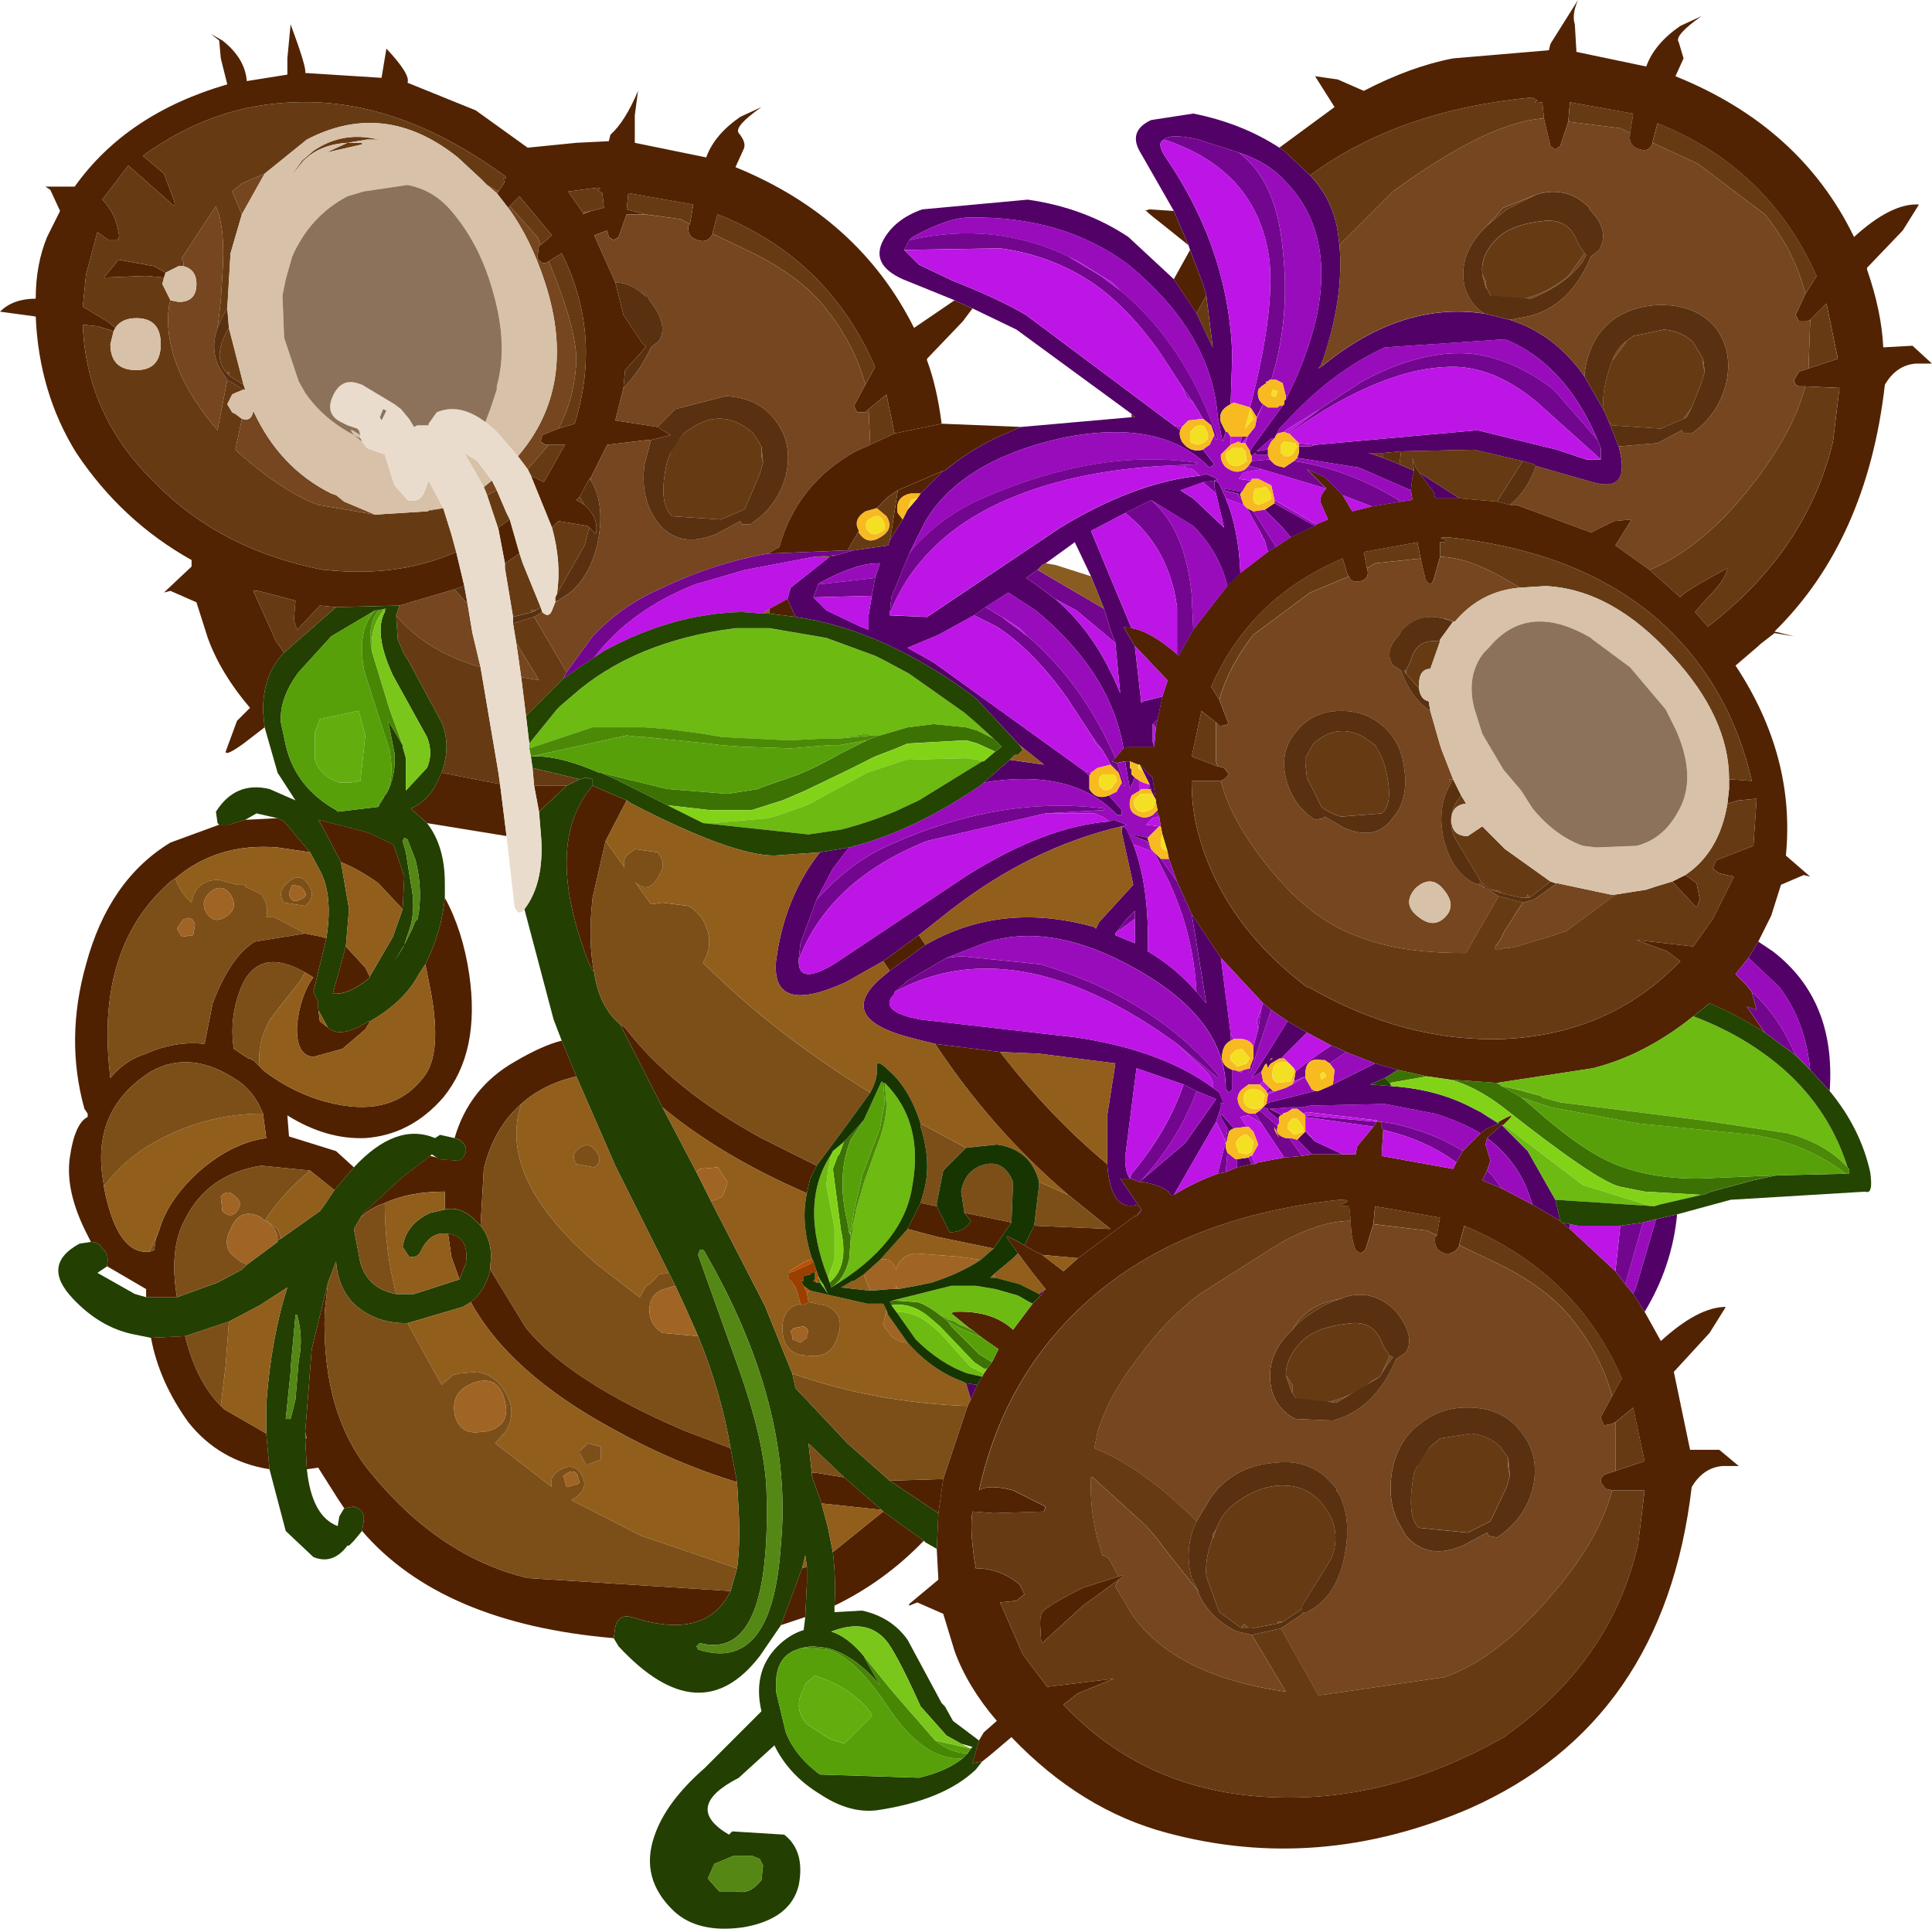
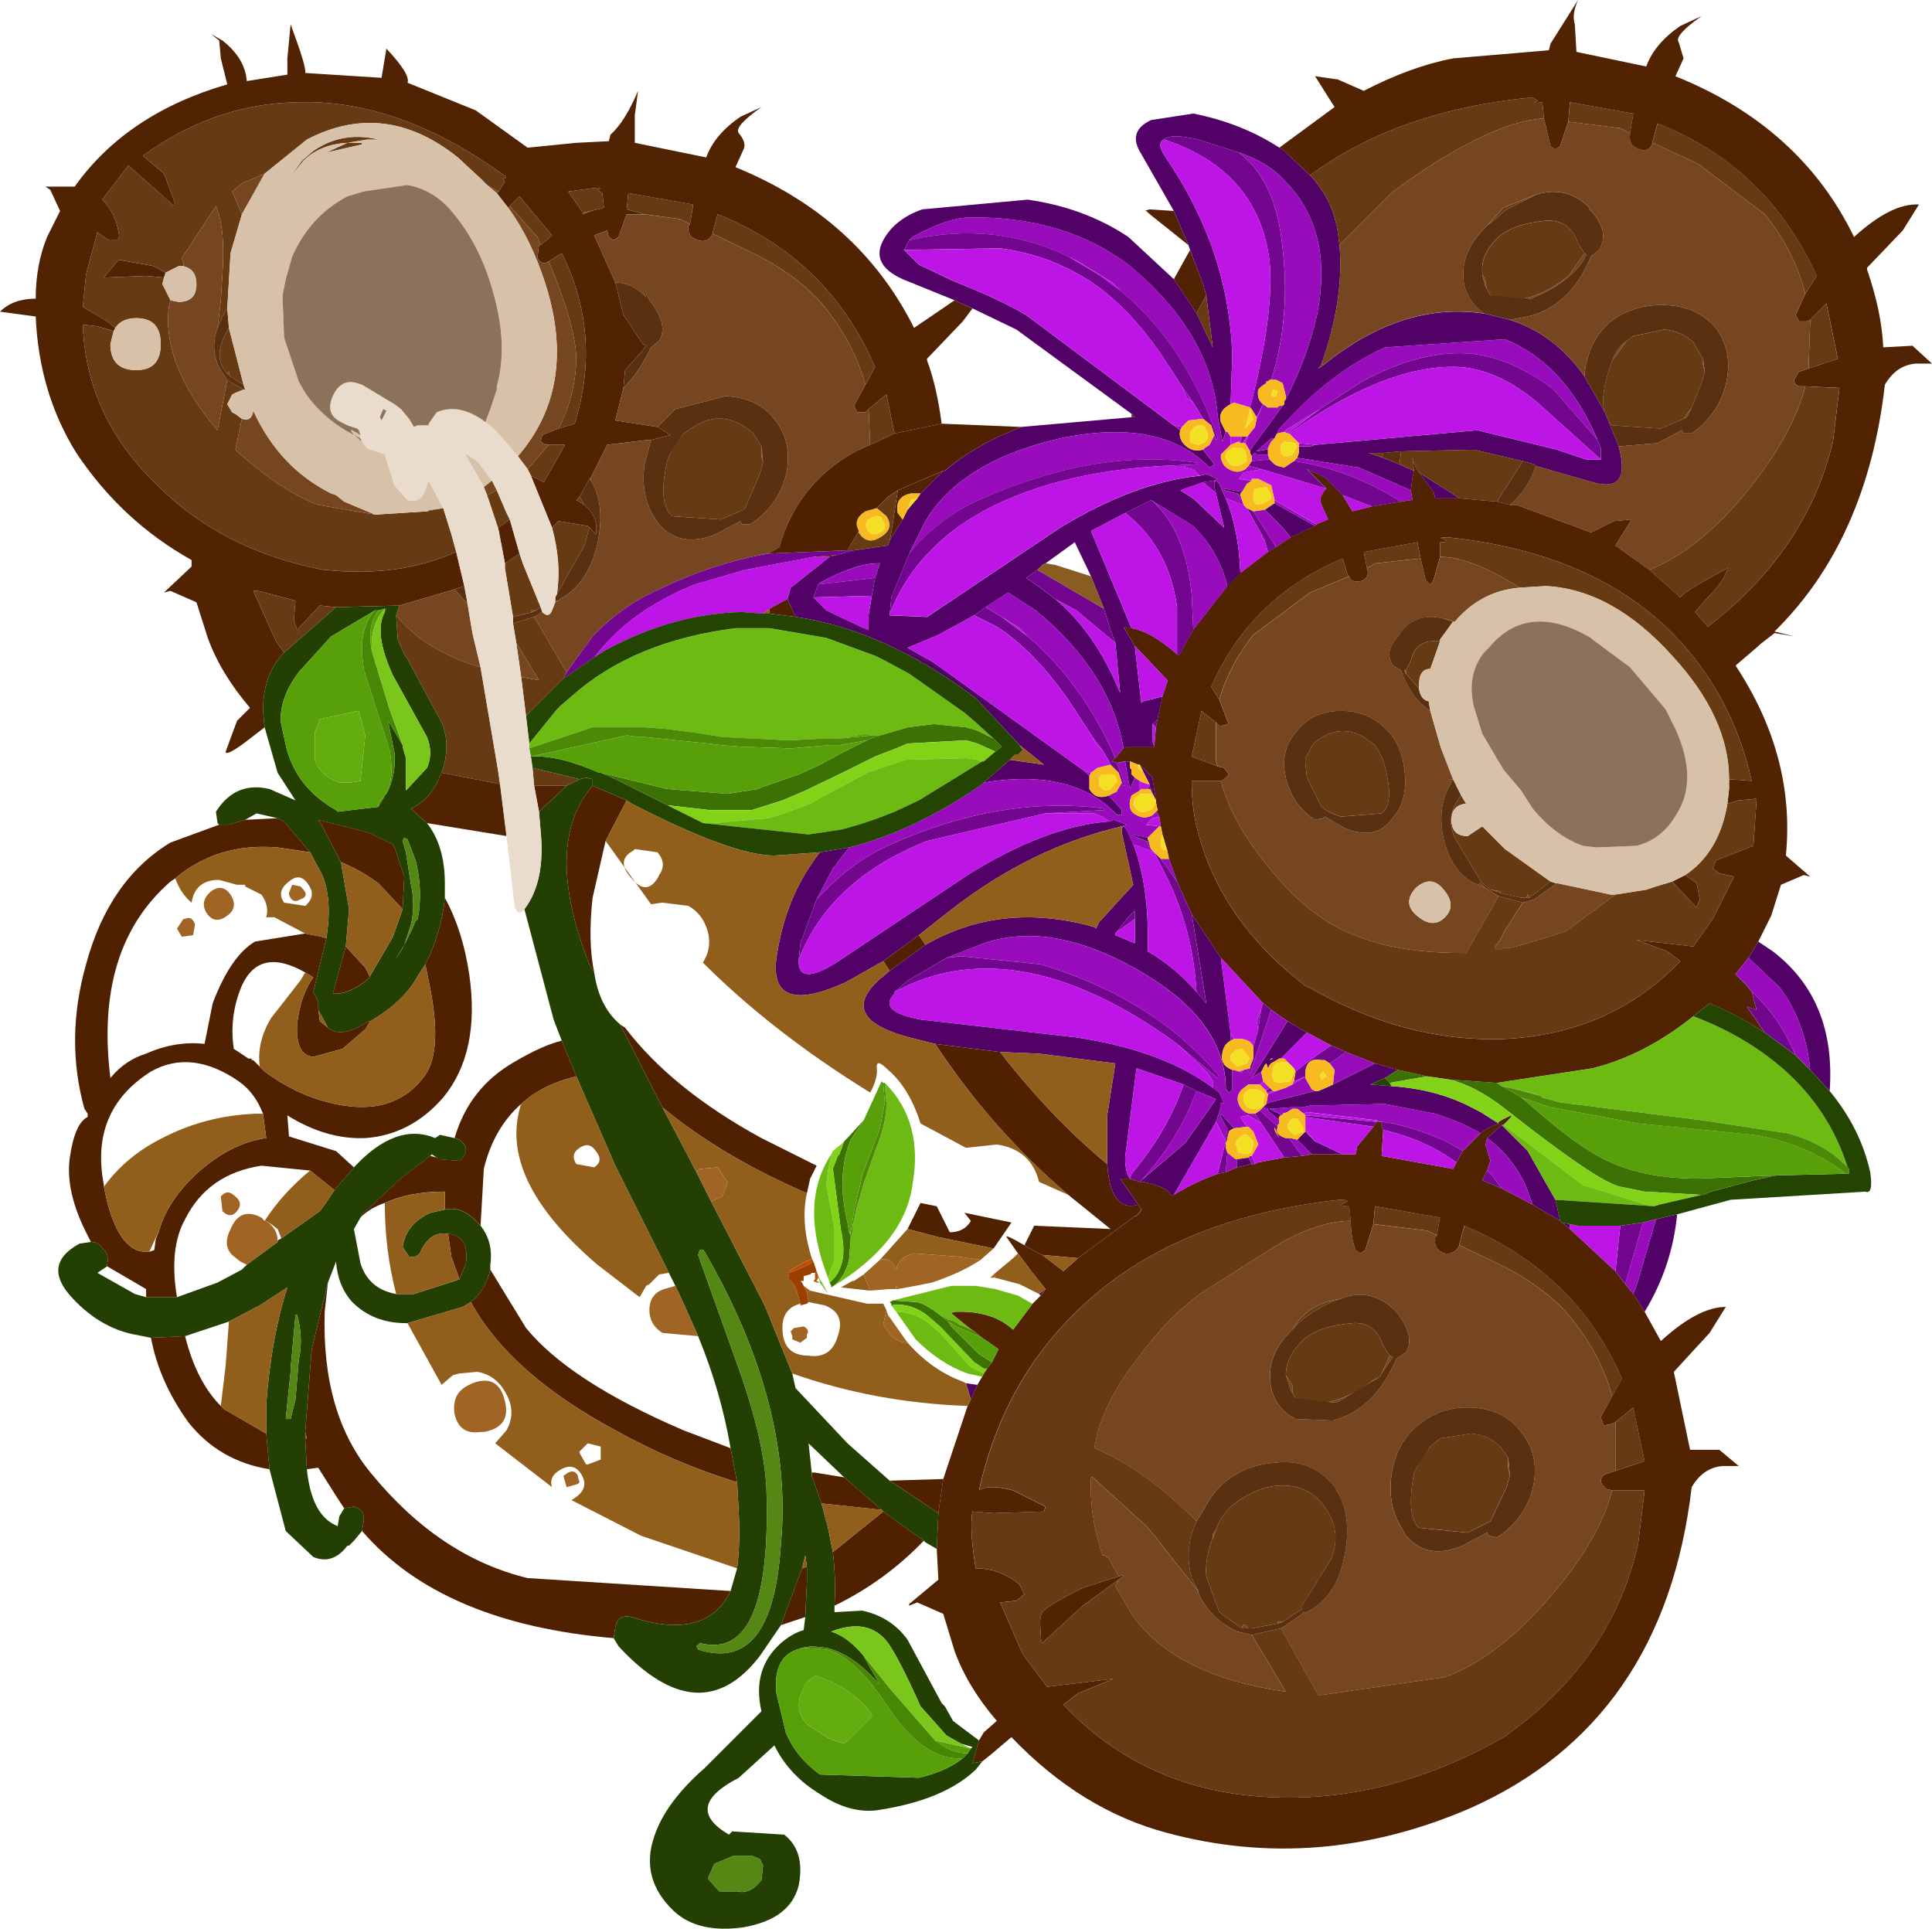
<svg xmlns="http://www.w3.org/2000/svg" version="1.1" id="Layer_1" x="0px" y="0px" width="59.5px" height="59.4px" viewBox="0 0 59.5 59.4" enable-background="new 0 0 59.5 59.4" xml:space="preserve">
  <g id="shape_1">
    <path fill="#512303" d="M54.15,28.997l0.399-0.8l0.3-0.95l0.7-0.3l0.2,0.05L55,26.348c0.2-2.033-0.316-3.983-1.55-5.851l0.7-0.6   l0.05-0.05l0.45-0.351l0.6,0.101l-0.6-0.15c1.899-1.866,3.033-4.399,3.399-7.6c0.233-0.4,0.55-0.617,0.95-0.65h0.5l-0.6-0.55   l-0.9,0.05c-0.033-0.733-0.2-1.533-0.5-2.399V8.247l1.1-1.149l0.5-0.8c-0.566-0.034-1.232,0.3-2,1c-1.1-2.268-2.934-3.917-5.5-4.95   l0.25-0.55l-0.149-0.5c-0.101-0.134,0.134-0.4,0.7-0.801l-0.65,0.301c-0.533,0.366-0.883,0.783-1.05,1.25l-2.15-0.45L48.5,0.747   c-0.066-0.199-0.033-0.449,0.1-0.75l-0.85,1.351l-0.05,0.2l-2.95,0.25c-0.867,0.166-1.783,0.5-2.75,1l-0.8-0.351l-0.7-0.1l0.6,0.95   L39.4,4.548l0.149,0.1l0.8,0.75c1.801-1.333,4.084-2.134,6.851-2.4l0.149,0.101c-0.133,0.066-0.083,0.083,0.15,0.05l0.05,0.5   l0.2,0.85l0.15,0.101l0.149-0.101l0.25-0.75l0.05-0.6l1.95,0.35l-0.1,0.601v0.05c-0.034,0.233,0.066,0.383,0.3,0.45   c0.2,0.066,0.334,0,0.4-0.2v-0.05l0.149-0.55c2.267,0.899,3.9,2.466,4.9,4.699L55.6,9.048l-0.3,0.649l0.101,0.2h0.25l0.1-0.05   l0.5-0.5l0.35,1.7l-0.899,0.3l-0.3,0.1l-0.15,0.25c0,0.101,0.05,0.167,0.15,0.2H55.6l1.051,0.05l-0.2,1.65   c-0.534,2.233-1.817,4.133-3.851,5.7l-0.399-0.45l0.35-0.4c0.4-0.399,0.616-0.717,0.65-0.95c-0.934,0.5-1.417,0.801-1.45,0.9   l-0.95-0.85l-1.05-0.75l0.5-0.801l-0.55,0.051l-0.7,0.35l-2.3-0.85h-0.2l-0.4-0.101l-1.149-0.1H44.2l-0.05-0.2l-0.45-0.6   l-0.101-0.15l-0.1-0.3l0.05,0.399l-0.05,0.2l-0.05,0.4l0.05,0.3l-0.35,0.05l-0.9,0.15l-0.6,0.149l-0.301-0.5l-0.55-0.55l-0.55-0.25   l0.6,0.601l-0.05,0.05c-0.134,0.166-0.167,0.316-0.1,0.45l0.2,0.449l-0.351,0.15l-0.05,0.05l-0.75,0.351l-0.45,0.3l-0.25,0.149   l-0.85,0.65l-0.4,0.4l-1.05,1.35l-0.45,0.8l-0.05-0.05c-0.533-0.467-1-0.733-1.4-0.8l-0.25-0.05l0.351,0.6l0.1,0.1l0.9,0.95v0.05   l-0.15,0.45l-0.149,0.7l-0.051,0.25l-0.05,0.6h-0.8l-0.15,0.051l-0.25,0.3l-0.1,0.1l0.15,0.05l0.25-0.05h0.05h0.1l0.25,0.101h0.05   l0.4,0.399v0.05l0.1,0.65v0.05l0.051,0.25v0.101l0.05,0.1l0.05,0.3l0.05,0.25l0.15,0.5l0.05,0.25l0.25,0.7l0.45,1l0.899,1.35   l1.301,1.4l0.25,0.201l0.5,0.35l0.6,0.35l0.75,0.4l0.25,0.1l0.2,0.1l0.899,0.35l0.7,0.201l0.9,0.199l0.7,0.1l1.449,0.102   l2.95-0.451c1.067-0.266,2.101-0.799,3.101-1.6l0.5-0.4c0.566,0.234,1.133,0.533,1.699,0.9l-0.55-0.801l0.3,0.102l-0.149-0.551   l-0.15-0.199l-0.35-0.351l0.399-0.5L54.15,28.997 M51.15,41.298l-0.5-0.9L50.3,39.848l-0.25-0.301l-0.3-0.4l-1.4-1.299l-0.25-0.201   l-0.05-0.049l-0.85-0.5l-0.95-0.5l-0.6-0.25l0.149-0.301l0.101-0.301l-0.15-0.5l0.05-0.199l0.45-0.4h0.05l0.15-0.15   c0.2-0.199,0.1-0.182-0.3,0.051v0.051L45.8,34.747l-0.2,0.15l-0.55,0.551l-0.2,0.35l-0.1,0.199l-2.2-0.398l0.05-0.801l-0.05-0.1   v-0.15h-0.1l-0.05-0.051v0.051l-0.101,0.15l-0.5,0.6l-0.05,0.25h-0.4H40.4L40.1,35.598l-0.55,0.049l-0.8,0.15l-0.1,0.051H38.55   l-0.45,0.1l-0.35,0.15l-0.25,0.049c-0.467,0.168-0.916,0.383-1.35,0.65H36.05c-0.066-0.166-0.35-0.301-0.85-0.4H35.1l-0.3-0.1h-0.3   l0.55,0.801l0.101,0.148v0.051L35,37.448h-0.05l-1.75,1.299l-0.45,0.4l-0.65-0.5l-0.3-0.15l-0.25-0.148   c-0.399-0.234-0.583-0.318-0.55-0.25l0.35,0.5l0.45,0.6l0.4,0.5l-0.15,0.199l-0.25,0.25l-0.6,0.801   c-0.434-0.4-1.034-0.584-1.8-0.551l-0.15,0.051h0.05l0.55,0.449l0.15,0.1l0.25,0.201l0.5,0.35l-0.2,0.4L30.4,42.147l-0.101,0.15   l-0.05,0.1l-0.15,0.25l-0.2,0.451l-0.1,0.199l-0.75,2.25l-0.15,1.051l-0.05,1.1l0.05,0.949l-0.9,0.75v0.051l0.25-0.1l0.8,0.35   l0.35,1.15c0.267,0.732,0.7,1.449,1.3,2.148l-0.4,0.352l-0.15,0.25l-0.2,0.699l0.3-0.051l0.25-0.199l0.65-0.551   c1.434,1.5,3.033,2.484,4.8,2.951c3.1,0.832,6.2,0.582,9.3-0.75c4-1.768,6.283-5.066,6.85-9.9c0.234-0.4,0.551-0.617,0.95-0.65h0.5   l-0.6-0.5h-0.9l-0.5-2.4l1.101-1.199l0.5-0.801C52.584,40.247,51.916,40.598,51.15,41.298 M7.5,22.898l0.65-0.5l-0.05-0.5   c0-0.733,0.2-1.316,0.6-1.75l0.05-0.05L8.5,19.747l-0.7-1.55h0.15l0.2,0.05l0.95,0.25l-0.05,0.601l0.1,0.3l0.7-0.75l0.5,0.05   l1.95-0.05l1.7-0.5l0.3-0.1l-0.25-1.051c-1.2,0.533-2.55,0.717-4.05,0.551H9.95c-2.067-0.4-3.767-1.268-5.1-2.601   c-1.467-1.399-2.233-3.05-2.3-4.95L3,10.048l0.5,0.149l0.05-0.1l-0.25-0.2l-0.75-0.45l0.1-1L3,7.148l0.35,0.25H3.6   c0.066-0.033,0.083-0.117,0.05-0.25c-0.066-0.4-0.233-0.733-0.5-1l0.8-1.05l0.4,0.35l0.9,0.8c0.133,0.134,0.167,0.101,0.1-0.1   l-0.3-0.8L4.4,4.798c1.467-1.067,3.05-1.617,4.75-1.65c2.067-0.066,4.167,0.667,6.3,2.2c0.167,0.1,0.183,0.149,0.05,0.149   l0.05,0.101l-0.2,0.3l-0.05,0.05l0.35,0.45l0.05-0.05l0.3-0.3l1,1.199l-0.35,0.301H16.6l-0.05,0.399   c0.1,0.167,0.217,0.2,0.35,0.101l0.4-0.25c0.833,1.666,0.967,3.416,0.4,5.25l-0.5,0.149l-0.5,0.2l-0.05,0.2l0.15,0.1h0.1h0.5   l-0.65,1.15l-0.4-0.2l0.1,0.25l0.55,1.35l0.2-0.199l0.9,0.149l0.05,0.05l0.2,0.2c0.066-0.333-0.05-0.633-0.35-0.899l-0.25-0.15   l0.1-0.1l0.3-0.551l0.05-0.05l0.5-1l1.25-0.149h0.1l0.6-0.15l-0.4-0.25l-1.3-0.2l0.25-1l0.05-0.55l0.5-0.55l0.15-0.2l-0.1-0.05   l-0.2-0.3l-0.4-0.601l-0.25-1l-0.65-1.45l0.4-0.149l0.05,0.2l0.15,0.1l0.15-0.1l0.25-0.7h0.45h0.1l-0.55-0.15l0.05-0.5l2,0.351   l-0.1,0.6l-0.05,0.05c-0.034,0.233,0.066,0.384,0.3,0.45c0.2,0.066,0.35,0,0.45-0.2v-0.05l0.15-0.55   c2.267,0.899,3.883,2.467,4.85,4.7l-0.3,0.55l-0.35,0.649l0.1,0.2h0.25l0.1-0.1l0.55-0.45l0.25,1.2l1.45-0.3   c-0.1-0.768-0.25-1.417-0.45-1.95v-0.05l1.1-1.15l0.3-0.4L29.5,9.298l-0.1-0.051l-1.25,0.851c-1.133-2.267-2.966-3.917-5.5-4.95   l0.25-0.55c0.067-0.134,0.017-0.3-0.15-0.5c-0.1-0.134,0.133-0.4,0.7-0.8l-0.65,0.3c-0.533,0.366-0.883,0.783-1.05,1.25l-2.2-0.45   v-0.85l0.1-0.75c-0.267,0.633-0.55,1.083-0.85,1.35l-0.05,0.2l-1,0.05l-1.5,0.15l-1.6-1.15l-2.1-0.85   c0.067-0.167-0.15-0.518-0.65-1.051l-0.15,0.9L9.4,2.247c0.034-0.1-0.117-0.6-0.45-1.5l-0.1,1.051v0.5L7.6,2.497   c-0.034-0.467-0.284-0.883-0.75-1.25L6.5,1.048l0.25,0.199L6.8,1.798l0.2,0.8c-2.066,0.6-3.633,1.649-4.7,3.149H1.4l0.15,0.101   l0.3,0.649l-0.4,0.801C1.217,7.865,1.1,8.497,1.1,9.198c-0.467,0-0.833,0.134-1.1,0.4l1.1,0.149c0.066,1.567,0.483,2.967,1.25,4.2   c0.933,1.4,2.117,2.5,3.55,3.3v0.2l-0.85,0.8l0.2-0.05l0.8,0.351l0.35,1.1c0.267,0.733,0.7,1.45,1.3,2.15l-0.4,0.399l-0.35,0.95   C6.95,23.247,7.133,23.164,7.5,22.898 M36.65,7.698l-0.5,0.9l0.699,1.05l0.301-0.55L37.05,8.747L36.65,7.698 M35.85,6.948   l0.75,0.601L36.15,6.497l-0.75-0.05l-0.15,0.05h0.05C35.367,6.565,35.55,6.714,35.85,6.948 M34.95,12.848l-0.101-0.101v0.101H34.95    M29,14.548l0.05-0.051l-1.4,0.601l-0.2,1.3l-0.05,0.25l0.4-0.65l-0.15-0.199c-0.066-0.334,0.067-0.534,0.4-0.601h0.3l0.55-0.55   L29,14.548 M51.9,26.948l-0.4,0.2l0.75,0.8l0.1-0.25l-0.1-0.5L51.9,26.948 M33.35,49.448l1.101-0.801l0.05-0.049   c0.166-0.102,0.15-0.117-0.05-0.051l-1.101,0.35c-0.732,0.367-1.149,0.617-1.25,0.75c-0.066,0.1-0.083,0.301-0.05,0.6   c0,0.301,0.034,0.4,0.101,0.301L33.35,49.448 M5.05,8.548l0.05-0.15l-0.35-0.2l-1.1-0.2L3.2,8.548l1.3-0.051L5.05,8.548    M12.65,24.898l0.5,0.45l2.45,0.399l-0.2-1.6l-1.8-0.35l-0.05,0.1C13.35,24.398,13.05,24.731,12.65,24.898 M15.35,16.247v0.051   l0.2,1.05l0.45-0.3l-0.3-1.051L15.35,16.247 M16.45,24.198l0.15,0.8l0.85-0.8H16.45 M44.35,17.148v-0.45   c0.234,0,0.268-0.033,0.101-0.1c-0.134-0.033-0.083-0.05,0.149-0.05c2.834,0.3,5.066,1.216,6.7,2.75   c1.333,1.267,2.217,2.85,2.65,4.75l-0.7-0.051v0.301l-0.05,0.449l0.35-0.1l0.55-0.05l-0.1,1.45l-1.15,0.449l-0.1,0.25l0.2,0.15   l0.45,0.1l-0.65,1.301l-0.6,0.85l-1.75-0.2l0.949,0.351l0.4,0.3c-1.434,1.5-3.25,2.299-5.45,2.399c-2.033,0.068-4.033-0.467-6-1.6   h-0.05c-1.8-1.367-2.934-3.016-3.4-4.95c-0.1-0.434-0.149-0.899-0.149-1.399H37.6l0.101-0.051l0.149-0.149l-0.149-0.2l-0.2-0.05   l-0.8-0.3l0.3-1.4l0.45,0.35l0.1,0.101c0.233,0,0.317-0.05,0.25-0.15l-0.25-0.649l-0.25-0.4c0.8-1.833,2.15-3.15,4.05-3.95   l0.15,0.5l0.05,0.05c0.034,0.134,0.15,0.184,0.351,0.15c0.199-0.066,0.266-0.2,0.199-0.4l-0.1-0.5l1.65-0.3l0.1,0.5l0.15,0.65   c0.1,0.166,0.184,0.166,0.25,0L44.35,17.148 M49.65,45.897h1l-0.2,1.65c-0.534,2.367-1.866,4.316-4,5.85l-0.05,0.051   c-2.367,1.367-4.768,2-7.2,1.9c-2.601-0.102-4.75-1.051-6.45-2.852l0.45-0.35l1.1-0.449l-2.05,0.25l-0.75-1l-0.7-1.6l0.5-0.051   l0.25-0.199L31.4,48.798c-0.4-0.334-0.851-0.5-1.351-0.5c-0.133-0.801-0.167-1.383-0.1-1.75l0.649,0.051l1.551-0.051l0.05-0.15   l-1-0.5c-0.5-0.133-0.851-0.133-1.05,0c0.5-2.266,1.55-4.15,3.15-5.65c1.934-1.832,4.583-2.932,7.95-3.299   c0.267,0,0.316,0.033,0.15,0.1c-0.167,0.066-0.117,0.1,0.149,0.1l0.05,0.451c0,0.332,0.051,0.633,0.15,0.898l0.15,0.102   l0.149-0.102l0.25-0.799l0.05-0.551l2,0.35l-0.1,0.551l-0.05,0.051c-0.034,0.266,0.066,0.432,0.3,0.5   c0.2,0.033,0.35-0.051,0.45-0.25v-0.051l0.149-0.551c2.301,0.967,3.917,2.533,4.851,4.701l-0.3,0.549l-0.351,0.65l0.101,0.25   l0.25-0.049l0.1-0.051l0.55-0.449l0.351,1.648l-0.9,0.301l-0.3,0.1c-0.101,0.033-0.15,0.117-0.15,0.25l0.15,0.201L49.65,45.897    M17.95,6.548l-0.45-0.65l0.75-0.1c0.267-0.034,0.316-0.018,0.15,0.05l0.15,0.1l0.05,0.45l-0.4,0.1l-0.25,0.101V6.548" />
    <path fill="none" d="M54.15,28.997" />
    <path fill="#520266" d="M39.55,4.648l-0.149-0.1c-0.768-0.5-1.65-0.851-2.65-1.051l-1.3,0.2c-0.5,0.233-0.601,0.583-0.3,1.05   l1,1.75L36.6,7.548l0.051,0.149l0.399,1.05l0.101,0.351l0.199,1.6l-0.5-1.05l-0.699-1.05l-1.4-1.3c-0.9-0.601-1.934-0.983-3.1-1.15   l-3.25,0.3c-0.566,0.2-0.966,0.517-1.2,0.95c-0.267,0.5-0.067,0.9,0.6,1.2l1.6,0.649l0.1,0.051l0.45,0.199l1.35,0.65l3.55,2.6   l0.101,0.101H34.85l-3.399,0.3l-0.7,0.3c-0.633,0.3-1.184,0.65-1.65,1.05h-0.05L29,14.548l-0.1,0.1l-0.55,0.55l-0.1,0.15l-0.3,0.35   l-0.15,0.3l-0.4,0.65l-0.05,0.15l-1.05,0.149l-0.55,0.15l-0.2,0.05l-1.2,0.95l-0.1,0.35l0.25,0.55   c1.833,0.267,3.684,1.101,5.55,2.5l1.351,1.45l0.75,0.601l-1.051-0.15l-0.8,0.7c1.833-0.3,3.2,0.033,4.101,1h0.149v-0.15   l-0.399-0.45c-0.268,0.101-0.467,0.033-0.601-0.199v-0.4l-0.149-0.15l-4.65-3.35l-0.8-0.45l0.95-0.399l1.1-0.601l0.35-0.25   l0.7-0.45l0.851,0.551c1.533,1.267,2.434,2.683,2.699,4.25l0.15-0.051h0.8l-0.05-0.149v-0.55l0.15-0.15l0.149-0.7l-0.6,0.15   l-0.05,0.05l-0.2-1.75l-0.351-0.6l0.25,0.05l-1.25-3l1.051-0.55l0.8-0.4l1.3,0.8c0.533,0.533,0.883,1.15,1.05,1.851l0.4-0.4   c-0.034-0.9-0.184-1.667-0.45-2.3l-0.2-0.45l-0.1-0.1l-0.05,0.05v0.149l0.05,0.2l0.25,1.05l-0.95-0.899l-0.4-0.25l0.7-0.25   l0.351-0.05l0.1-0.051l-0.35-0.149l-0.2,0.05c-1.333,0.133-2.767,0.667-4.3,1.6l-4.101,2.75l-1.15-0.05l0.05-0.55l0.55-1.35l0.5-1   c0.733-1.233,2.117-2.084,4.15-2.551c2.066-0.433,3.6-0.133,4.6,0.9l0.15-0.1l-0.351-0.45c-0.267,0.066-0.483-0.017-0.649-0.25   c-0.066-0.134-0.084-0.25-0.051-0.351l-0.199-0.149l-4.551-3.4c-0.566-0.333-1.316-0.684-2.25-1.05l-1.05-0.5l-0.45-0.45l0.15-0.3   l0.1-0.1c0.733-0.4,1.316-0.601,1.75-0.601c1.933-0.033,3.566,0.45,4.9,1.45c1.7,1.4,2.617,2.95,2.75,4.65l0.15,0.8l0.1-0.3   l-0.15-0.301c-0.066-0.233,0.033-0.416,0.301-0.55l0.05-1.5c-0.067-2.167-0.75-4.2-2.05-6.1c-0.2-0.3-0.217-0.483-0.051-0.55   c0.134-0.134,0.484-0.134,1.051,0l1.25,0.399c0.6,0.2,1.066,0.483,1.399,0.851c1.034,1.033,1.366,2.433,1,4.199   c-0.2,0.867-0.517,1.717-0.95,2.551l-0.05,0.05v0.1l-0.05,0.05l-0.95,1.301l-0.05,0.1v0.05l0.05,0.101l0.101-0.101l0.05,0.05h0.35   v-0.1v-0.05H39l-0.3,0.05l0.45-0.4h0.1l0.05-0.1l0.101-0.2l0.149-0.149c0.967-1.067,2-1.851,3.101-2.351l3.699-0.25   c1.234,0.5,2.184,1.533,2.851,3.101l0.1,0.25v0.35h-0.45l-0.899-0.3l-2.45-0.601l-5,0.45l-0.15,0.05H40v0.2l-0.05,0.15l1.899,0.3   l1.601,0.7l0.05-0.4l0.05-0.2l-0.45-0.199l-0.5-0.2l-0.449-0.15H42.6l0.551-0.05l2.25-0.05l1.5,0.35l0.35,0.101l0.05,0.05l1.75,0.5   c0.8,0.233,1.067-0.134,0.8-1.101l-0.3-0.75l-0.149-0.35l-0.601-1.05c-0.6-0.867-1.366-1.45-2.3-1.75l-0.8-0.2h-0.05   c-1.667-0.233-3.301,0.3-4.9,1.6l-0.15,0.101l0.101-0.15c0.466-1.333,0.649-2.55,0.55-3.649l-0.05-0.4   c-0.101-0.667-0.384-1.25-0.851-1.75L39.55,4.648 M44.2,15.348h0.75l-1.25-0.8l0.45,0.6L44.2,15.348 M39.75,16.548l0.75-0.351   l-1.25-0.7l-0.3,0.2l0.1,0.101l0.45,0.449L39.75,16.548 M34.7,23.448h-0.05l0.149,0.851l0.15-0.351l-0.101-0.1v-0.15l-0.05-0.05   v-0.2H34.7 M35.5,23.948l-0.4-0.399l0.101,0.199l0.2,0.4v0.05l0.05,0.101v0.05l0.1,0.2l0.05,0.1l-0.1-0.65V23.948 M37.6,29.497   l-0.899-1.35l0.45,2.75l-0.301-0.35c-0.434-0.5-0.934-0.917-1.5-1.25c0.033-1.334-0.116-2.434-0.449-3.301l-0.2-0.449L34.6,25.448   l-0.05,0.05v0.15l0.351,1.6l-1.051,1.15l-0.1,0.2l-0.05-0.05c-1.9-0.534-3.634-0.351-5.2,0.55l-1.1,0.8l-0.3,0.25   c-0.934,0.833-0.567,1.451,1.1,1.849l0.6,0.15l2,0.25l1.2,0.051l2.35,0.299l-0.25,1.602v1.5c0.066,1,0.384,1.416,0.95,1.25   l-0.55-0.801h0.3c-0.1-0.133-0.149-0.35-0.149-0.65l0.35-2.75l1.45,0.5l0.399,0.201l0.601,0.25l-0.95,1.35l-1.35,1.15L35.1,36.397   H35.2c0.5,0.1,0.783,0.234,0.85,0.4h0.101l1.3-2.25l0.149-0.449v-0.15l0.101,0.049l-0.15-0.35l-0.2-0.15   c-1.033-0.766-2.434-1.283-4.199-1.549l-4.8-0.551c-0.9-0.166-1.167-0.434-0.8-0.799v-0.051l0.4-0.35l1.2-0.7l1.15-0.449   c1.366-0.467,2.934-0.2,4.7,0.8c1.834,1.034,2.75,2.266,2.75,3.7l0.1,0.1l0.101-0.1v-0.6c-0.267-0.1-0.366-0.283-0.3-0.551   c0.033-0.166,0.116-0.283,0.25-0.35v-0.199L37.6,29.497 M40.25,31.798l-0.6-0.35L39,32.497l-0.45,0.701l0.3-0.201l0.101-0.199   l0.149-0.15l0.051-0.049h0.05L39.1,32.647l-0.1,0.1l0.05,0.15l0.05-0.1l0.051-0.051l0.25-0.148h0.05L40.25,31.798 M43.05,32.948   l-0.7-0.201l-1.3,0.65l-0.1,0.051l-0.351,0.15h-0.1l-1.4,0.35L39,33.997l-0.05,0.051l-0.05,0.051l0.149,0.049v0.051l0.351,0.299   c-0.033-0.066-0.018-0.115,0.05-0.148l-0.05-0.051l-0.301-0.15l0.65-0.049h0.1h0.25l0.25-0.051l2.301-0.051l1.55,0.301   c0.533,0.166,1,0.367,1.399,0.6l0.2-0.15l0.351-0.148L45.6,34.247l-0.199-0.1c-0.734-0.4-1.584-0.633-2.551-0.699L42.2,33.397   l0.45-0.199L43.05,32.948 M54.15,28.997l-0.301,0.5l0.95,0.9c0.534,0.701,0.851,1.551,0.95,2.551l0.6,0.65   c0.134-1.867-0.449-3.301-1.75-4.3L54.15,28.997 M50.65,40.397c0.566-0.934,0.899-1.934,1-3L51,37.548l-0.6,2.051l-0.101,0.25   L50.65,40.397 M37.7,15.098l0.399,0.1l0.101,0.05v-0.05l0.05-0.05l-0.55-0.1V15.098 M33.6,17.747l0.4,1l0.2,0.65l0.149,0.4   l0.15,1.55c-0.5-1.233-1.166-2.2-2-2.9l-0.6-0.45L31.6,17.798l0.351-0.25l0.149-0.15l0.101-0.05l0.899-0.65L33.6,17.747    M24.65,29.048l0.5-1.351l0.5-0.95l0.5-0.649l-0.9,0.149c-0.733,0.934-1.184,2.051-1.35,3.351c-0.1,1.133,0.617,1.35,2.15,0.649   l1.15-0.649l1.1-0.8l0.95-0.75c1.666-1.301,3.434-2.167,5.3-2.601l0.15-0.05l-0.4-0.15l-0.149,0.051   c-1.301,0.1-2.75,0.649-4.351,1.649l-4.05,2.7c-0.8,0.5-1.184,0.467-1.15-0.1L24.65,29.048 M34.9,25.747l0.399,0.15h0.05   l0.051,0.05l-0.051-0.1v-0.05l-0.5-0.101L34.9,25.747 M48.05,37.598l-0.149-0.65l-0.851-1.5l-0.8-0.801l-0.45,0.4   c0.534,0.4,0.934,0.9,1.2,1.5l0.2,0.551L48.05,37.598 M48.35,37.698l-0.25-0.051l0.25,0.201V37.698 M40.4,35.548h0.949l-0.85-0.4   l-0.05-0.049l-0.25-0.25l-0.15,0.148L40,35.048l-0.05,0.051L40.4,35.548 M38.1,35.948l0.45-0.1l-0.1-0.201L38.1,35.698v0.15V35.948    M37.9,34.798l0.1-0.051l-0.35-0.398c-0.066-0.033-0.084-0.018-0.051,0.049l0.2,0.35l0.05,0.102L37.9,34.798 M30.1,42.647   l-0.35-0.049l0.15,0.5L30.1,42.647 M32,39.848l0.05,0.049l0.15-0.199L32,39.848 M35.15,37.247L35,37.448l0.15-0.15V37.247    M34.95,28.298v0.75l-0.601-0.25v-0.051l0.351-0.449l0.25-0.25V28.298 M25.2,17.997l0.05-0.05c0.733-0.399,1.333-0.6,1.8-0.6h0.05   l-0.15,0.45l-0.1,0.55l-0.1,0.6v0.45l-0.25-0.1l-1.05-0.5l-0.4-0.4L25.2,17.997" />
    <path fill="none" d="M39.55,4.648" />
    <path fill="#663B14" d="M47.2,2.997c-2.767,0.267-5.05,1.067-6.851,2.4c0.467,0.5,0.75,1.083,0.851,1.75l0.05,0.4l1.65-1.65   c1.967-1.434,3.516-2.184,4.649-2.25l-0.05-0.5c-0.233,0.033-0.283,0.017-0.15-0.05L47.2,2.997 M48.35,3.148l-0.05,0.6l1.601,0.2   l0.3,0.15l0.1-0.601L48.35,3.148 M50.9,4.348v0.05l1.399,0.65l2.05,1.55c0.601,0.733,1.018,1.55,1.25,2.45l0.351-0.551   c-1-2.233-2.634-3.8-4.9-4.699L50.9,4.348 M56.25,9.348l-0.5,0.5l-0.05,1.399v0.101l0.899-0.3L56.25,9.348 M56.65,11.948   l-1.051-0.05c-0.3,1.133-1.016,2.35-2.149,3.65c-0.866,0.966-1.75,1.633-2.65,2l0.95,0.85c0.033-0.1,0.517-0.4,1.45-0.9   c-0.034,0.233-0.25,0.551-0.65,0.95l-0.35,0.4l0.399,0.45c2.033-1.567,3.316-3.467,3.851-5.7L56.65,11.948 M44.95,15.348l1.149,0.1   l0.801-1.25l-1.5-0.35l-2.25,0.05l-0.051,0.4l0.45,0.199l-0.05-0.399l0.1,0.3l0.101,0.15L44.95,15.348 M45.8,8.898l0.101,0.2   l0.199,0.1c0.734,0.134,1.467-0.1,2.2-0.7l0.5-0.699l-0.2-0.301c-0.166-0.5-0.5-0.733-1-0.699c-0.699,0.066-1.199,0.25-1.5,0.55   c-0.333,0.333-0.482,0.683-0.449,1.05v0.05l0.1,0.2v0.1L45.8,8.898 M46.4,6.448l0.899-0.45l-1,0.4l-0.5,0.55L46.4,6.448    M40.6,11.348l0.15-0.101l-0.05-0.05L40.6,11.348 M49.7,11.048l-0.05,0.05l-0.101,0.3c-0.167,0.533-0.216,0.95-0.149,1.25   l0.149,0.35l0.101,0.101l1.5,0.1l0.699-0.3l0.25-0.35l0.301-0.75l0.1-0.351l-0.05-0.2v-0.199l-0.3-0.5   c-0.234-0.233-0.533-0.367-0.9-0.4l-0.95,0.2l-0.2,0.149L49.7,11.048 M42.6,14.098v-0.15H42.15L42.6,14.098 M44.35,16.698v0.45   c0.634,0,1.45,0.316,2.45,0.95l0.8-0.05c1.367,0.066,2.667,0.783,3.9,2.149c1.166,1.267,1.75,2.533,1.75,3.8l0.7,0.051   c-0.434-1.9-1.317-3.483-2.65-4.75c-1.634-1.534-3.866-2.45-6.7-2.75c-0.232,0-0.283,0.017-0.149,0.05   C44.617,16.664,44.584,16.698,44.35,16.698 M53.55,24.648l-0.35,0.1c-0.167,1-0.601,1.733-1.3,2.2l0.35,0.25l0.1,0.5l-0.1,0.25   l-0.75-0.8l-0.5,0.15l-0.3,0.1l-0.95,0.15l-1.55,1.149h-0.05l-0.45,0.15l-1,0.3l-0.25,0.05H46.3l-0.1,0.05h-0.15v-0.1l0.15-0.2   l0.149-0.3l0.2-0.3l0.15-0.25l0.2-0.3l-0.75-0.2l-1,1.75H45.05c-1.3,0-2.366-0.167-3.2-0.5c-0.866-0.3-1.684-0.884-2.449-1.75   c-0.967-1.101-1.566-2.117-1.801-3.05H36.7c0,0.5,0.05,0.966,0.149,1.399c0.467,1.934,1.601,3.583,3.4,4.95h0.05   c1.967,1.133,3.967,1.668,6,1.6c2.2-0.1,4.017-0.898,5.45-2.399l-0.4-0.3L50.4,28.948l1.75,0.2l0.6-0.85l0.65-1.301l-0.45-0.1   l-0.2-0.15l0.1-0.25L54,26.048l0.1-1.45L53.55,24.648 M36.7,23.298l0.8,0.3l-0.05-0.15v-1.2L37,21.898L36.7,23.298 M37.3,21.148   l0.25,0.4c0.2-0.7,0.55-1.367,1.05-2l1.75-1.301l1.2-0.5l-0.05-0.05l-0.15-0.5C39.45,17.997,38.1,19.315,37.3,21.148 M42,16.997   l0.1,0.5l0.25-0.149l1.4-0.15l-0.1-0.5L42,16.997 M37.15,9.098l-0.301,0.55l0.5,1.05L37.15,9.098 M27.35,16.798l0.05-0.15   l0.05-0.25l0.2-1.3l-0.3,0.2L27,15.648l0.3,0.25c0.167,0.267,0.1,0.483-0.2,0.65c-0.267,0.166-0.483,0.116-0.65-0.15v-0.05   l-0.35,0.6h0.2L27.35,16.798 M44.5,19.048h-0.05l0.3,0.1h0.05L44.5,19.048 M44.05,20.598l0.3-0.851h-0.1   c-0.434-0.033-0.7,0.167-0.8,0.601l-0.15,0.3v0.1l0.05,0.051l0.351,0.399v-0.1C43.7,20.764,43.816,20.598,44.05,20.598    M45.15,24.747L45,24.497c-0.334,0.4-0.4,0.834-0.2,1.301l0.75,1.25l0.05,0.1l0.301,0.25l0.3,0.05v0.05l0.649,0.15H47l0.05-0.1   l0.05,0.1l0.65-0.5l-1.4-1l-0.699-0.7l-0.45,0.3c-0.333,0-0.5-0.166-0.5-0.5C44.7,24.948,44.85,24.781,45.15,24.747 M40.45,22.898   l-0.25,0.45v0.1v0.05l0.05,0.45l0.45,0.9c0.167,0.133,0.366,0.233,0.6,0.3l1.25-0.1c0.267-0.2,0.3-0.684,0.101-1.45l-0.101-0.3   l-0.2-0.351L42,22.698C41.467,22.398,40.95,22.464,40.45,22.898 M50.65,45.897h-1c-0.301,1.133-1.033,2.334-2.2,3.6   c-0.967,1.068-1.95,1.783-2.95,2.15l-3.8,0.551H40.6l-1.149-2.051l-0.9,0.201l1.05,1.75c-2.3-0.334-3.883-1.135-4.75-2.4l-0.5-0.85   l0.101-0.201l-1.101,0.801l-1.199,1.1c-0.066,0.1-0.101,0-0.101-0.301c-0.033-0.299-0.017-0.5,0.05-0.6   c0.101-0.133,0.518-0.383,1.25-0.75l1.101-0.35l-0.3-0.551l-0.15-0.1h-0.05l-0.15-0.5c-0.167-0.666-0.233-1.299-0.2-1.9h0.051   l1.649,1.5l0.3,0.352l0.5,0.648l0.801,1l-0.2-0.398c-0.167-0.602-0.116-1.184,0.149-1.75c-1.1-1.102-2.149-1.852-3.149-2.25   l0.1-0.5c0.233-0.768,0.667-1.551,1.3-2.352c0.566-0.766,1.184-1.398,1.851-1.898l2.45-1.551c0.833-0.467,1.566-0.699,2.199-0.699   l-0.05-0.451c-0.267,0-0.316-0.033-0.149-0.1c0.166-0.066,0.116-0.1-0.15-0.1c-3.367,0.367-6.017,1.467-7.95,3.299   c-1.6,1.5-2.649,3.385-3.15,5.65c0.2-0.133,0.55-0.133,1.05,0l1,0.5l-0.05,0.15L30.6,46.598l-0.649-0.051   c-0.067,0.367-0.034,0.949,0.1,1.75c0.5,0,0.95,0.166,1.351,0.5l0.149,0.301l-0.25,0.199l-0.5,0.051l0.7,1.6l0.75,1l2.05-0.25   l-1.1,0.449l-0.45,0.35c1.7,1.801,3.85,2.75,6.45,2.852c2.433,0.1,4.833-0.533,7.2-1.9l0.05-0.051c2.134-1.533,3.466-3.482,4-5.85   L50.65,45.897 M42.35,37.147l-0.05,0.551l1.65,0.199l0.3,0.15l0.1-0.551L42.35,37.147 M44.95,38.298v0.051l1.35,0.648   c0.9,0.467,1.583,0.984,2.05,1.551c0.634,0.768,1.066,1.584,1.301,2.449l0.3-0.549c-0.934-2.168-2.55-3.734-4.851-4.701   L44.95,38.298 M50.3,43.348l-0.55,0.449v1.4v0.1l0.9-0.301L50.3,43.348 M40.45,40.397c0.3-0.199,0.583-0.332,0.85-0.4   c-0.7,0.102-1.2,0.418-1.5,0.951C39.967,40.747,40.184,40.565,40.45,40.397 M40.1,41.298c-0.333,0.334-0.5,0.684-0.5,1.051   l0.2,0.299v0.051v0.199l0.101,0.15l0.199,0.1c0.667,0.168,1.4-0.049,2.2-0.65l0.2-0.1l0.05-0.1l0.25-0.551l-0.2-0.299   c-0.166-0.5-0.482-0.734-0.949-0.701C40.916,40.815,40.4,40.997,40.1,41.298 M41.2,45.948l-0.05-0.1v0.049L41.2,45.948    M37.35,47.397v-0.049c-0.166,0.432-0.232,0.832-0.199,1.199l0.399,1.1l0.7,0.5v-0.049c0.033-0.068,0.066-0.084,0.1-0.051   l0.101,0.1h0.1l0.8-0.15v-0.049h0.15l0.6-0.4v-0.1l0.9-1.451c0.233-0.6,0.15-1.148-0.25-1.648c-0.3-0.4-0.717-0.602-1.25-0.602   c-0.467,0-0.934,0.168-1.4,0.5c-0.3,0.201-0.516,0.484-0.649,0.852L37.35,47.397 M44.35,44.298l-0.3,0.25l-0.35,0.5l-0.05,0.1   l-0.101,0.201c-0.167,0.898-0.116,1.467,0.15,1.699l1.5,0.15l0.7-0.35l0.5-1.051l0.1-0.35l-0.05-0.25v-0.301l-0.25-0.35   c-0.233-0.232-0.534-0.367-0.9-0.4L44.35,44.298 M3.3,9.898l0.25,0.2c0.134-0.2,0.35-0.3,0.65-0.3c0.5,0,0.75,0.267,0.75,0.8   s-0.25,0.8-0.75,0.8c-0.534,0-0.8-0.267-0.8-0.8l0.1-0.4L3,10.048L2.55,9.997c0.067,1.9,0.833,3.551,2.3,4.95   c1.333,1.333,3.033,2.2,5.1,2.601H10c1.5,0.166,2.85-0.018,4.05-0.551l-0.15-0.55l-0.25-0.8l-0.5,0.1l-1.6,0.101l-1.75-0.3   c-0.733-0.268-1.566-0.817-2.5-1.65l-0.05-0.05l0.2-0.95l-0.2-0.15l-0.1-0.05L7,12.448l0.15-0.3l0.1-0.05l0.25-0.101l-0.5-0.3   l-0.3,1.55l-0.25-0.3c-0.967-1.233-1.384-2.399-1.25-3.5l0.05-0.2L5,8.747l0.05-0.199L4.5,8.497L3.2,8.548l0.45-0.551l1.1,0.2   l0.35,0.2l0.4-0.2h0.15v-0.1L5.6,7.948l1.05-1.6c0.2,0.467,0.267,1.166,0.2,2.1l-0.05,0.8l-0.05,0.45l-0.05,0.4l0.15-0.351L7,9.497   l0.1-1.699l0.35-1.2l-0.3-0.7l0.3-0.25l0.7-0.3l1.3-1.05c1.6-0.834,3.15-0.65,4.65,0.55l0.7,0.649l0.2,0.2l0.35,0.2l0.2-0.3   L15.5,5.497c0.133,0,0.117-0.05-0.05-0.149c-2.134-1.533-4.233-2.267-6.3-2.2c-1.7,0.033-3.283,0.583-4.75,1.65l0.65,0.55l0.3,0.8   c0.066,0.2,0.033,0.233-0.1,0.1l-0.9-0.8l-0.4-0.35l-0.8,1.05c0.267,0.267,0.434,0.6,0.5,1c0.034,0.133,0.017,0.217-0.05,0.25H3.35   L3,7.148l-0.35,1.3l-0.1,1L3.3,9.898 M16,6.048l-0.3,0.3l0.85,0.95l0.1,0.25L17,7.247L16,6.048 M17.3,7.798l-0.4,0.25   c0.567,1.366,0.85,2.383,0.85,3.05c-0.033,0.767-0.217,1.467-0.55,2.1l0.5-0.149C18.267,11.214,18.133,9.464,17.3,7.798    M17.4,13.698h-0.5l-0.65,0.75l0.1,0.2l0.4,0.2L17.4,13.698 M17.2,16.048L17,16.247c0.2,0.733,0.25,1.417,0.15,2.051l0.85-1.5   l0.15-0.551l-0.05-0.05L17.2,16.048 M17.75,15.398l0.25,0.15l-0.15-0.25L17.75,15.398 M18.2,14.698l-0.05,0.05l0.05,0.051V14.698    M19.3,6.448l0.55,0.15l1.1,0.149l0.3,0.15l0.1-0.6l-2-0.351L19.3,6.448 M21.95,7.148v0.05l1.35,0.65   c0.9,0.467,1.583,0.983,2.05,1.55c0.633,0.767,1.066,1.583,1.3,2.45l0.3-0.55c-0.967-2.233-2.583-3.801-4.85-4.7L21.95,7.148    M27.3,12.148l-0.55,0.45l0.05,1.1l0.75-0.35L27.3,12.148 M7.5,11.848l-0.45-1.75c-0.366,0.6-0.383,1.066-0.05,1.399l0.05-0.05   v0.101l0.05,0.05L7.5,11.848 M8.5,19.747l0.25,0.351l1.6-1.4l-0.5-0.05l-0.7,0.75l-0.1-0.3l0.05-0.601l-0.95-0.25l-0.2-0.05H7.8   L8.5,19.747 M11.9,18.747h-0.05v0.101L11.9,18.747 M13.6,22.247c0.2,0.467,0.2,0.983,0,1.551l1.8,0.35l-0.05-0.35l-0.05-0.301   l-0.5-2.949c-1.133-0.334-2-0.867-2.6-1.601l0.05,0.75l0.2,0.45l0.1,0.15L13.6,22.247 M21.35,13.148l-0.3,0.2l-0.35,0.5l-0.05,0.1   l-0.1,0.25c-0.2,0.867-0.15,1.434,0.15,1.7l1.5,0.1l0.7-0.3l0.05-0.05l0.45-1.05l0.1-0.351l-0.05-0.199v-0.301l-0.25-0.399   C22.6,12.815,21.983,12.747,21.35,13.148 M17.5,5.898l0.45,0.65l0.25-0.051l0.4-0.1l-0.05-0.45l-0.15-0.1   c0.167-0.067,0.117-0.084-0.15-0.05L17.5,5.898 M15.3,15.098L15,15.247l0.35,1.051v-0.051l0.35-0.25l-0.1-0.199L15.3,15.098    M16.1,17.348l-0.1-0.3l-0.45,0.3v0.149l0.25,1.5l0.6-0.149l-0.05-0.05h0.15l0.15-0.101L16.1,17.348 M17.1,18.548l0.1-0.051h-0.05   L17.1,18.548 M15.8,19.198l0.1,0.601l0.7,1.149l-0.55-0.1l0.15,1.2l1.15-1.15l0.1-0.2l-1-1.7L15.8,19.198 M16.4,23.648l0.05,0.55h1   l0.4-0.2L16.4,23.648 M44.75,23.997H44.7c-0.101,0-0.101,0.033,0,0.101v-0.05L44.75,23.997 M45.75,27.348l-0.1-0.101l-0.051-0.05   h-0.05v0.05L45.75,27.348 M11.15,4.398H10.7l-0.65,0.3l1.1-0.25V4.398 M9.35,4.948c0.333-0.333,0.783-0.517,1.35-0.55l0.6-0.1h0.4   l-0.3-0.051c-0.633-0.1-1.216,0.033-1.75,0.4l-0.35,0.3H9.35" />
    <path fill="none" d="M47.2,2.997" />
    <path fill="#75461F" d="M47.75,4.497l-0.2-0.85c-1.134,0.066-2.683,0.816-4.649,2.25l-1.65,1.65c0.1,1.1-0.084,2.316-0.55,3.649   l0.05,0.05c1.6-1.3,3.233-1.833,4.9-1.6h0.05c-0.3-0.2-0.5-0.483-0.601-0.85c-0.133-0.667,0.101-1.284,0.7-1.851l0.5-0.55l1-0.4   c0.634-0.199,1.184-0.066,1.65,0.4v0.05c0.433,0.434,0.533,0.851,0.3,1.25L49,7.898c-0.434,1.033-1.084,1.65-1.95,1.85L46.5,9.848   c0.934,0.3,1.7,0.883,2.3,1.75v-0.101c0.101-0.767,0.417-1.333,0.95-1.699c0.467-0.301,1-0.434,1.6-0.4   c0.601,0.033,1.084,0.25,1.45,0.65c0.4,0.5,0.517,1.1,0.351,1.8c-0.167,0.633-0.518,1.133-1.051,1.5h-0.25l-0.05-0.101l-0.75,0.4   l-1.2,0.1c0.268,0.967,0,1.334-0.8,1.101l-1.75-0.5c-0.167,0.5-0.433,0.899-0.8,1.2h0.2l2.3,0.85l0.7-0.35l0.55-0.051l-0.5,0.801   l1.05,0.75c0.9-0.367,1.784-1.034,2.65-2c1.134-1.301,1.85-2.518,2.149-3.65H55.4c-0.101-0.033-0.15-0.1-0.15-0.2l0.15-0.25   l0.3-0.1v-0.101l0.05-1.399l-0.1,0.05H55.4l-0.101-0.2l0.3-0.649c-0.232-0.9-0.649-1.717-1.25-2.45l-2.05-1.55L50.9,4.398   c-0.066,0.2-0.2,0.267-0.4,0.2c-0.233-0.067-0.334-0.217-0.3-0.45v-0.05l-0.3-0.15l-1.601-0.2l-0.25,0.75L47.9,4.598L47.75,4.497    M48.85,7.848l-0.05-0.05l-0.5,0.699c-0.733,0.601-1.466,0.834-2.2,0.7l-0.199-0.1l1.25,0.1c0.732-0.3,1.266-0.684,1.6-1.149   L48.85,7.848 M45.75,8.848l0.05,0.05l-0.05-0.15v-0.1l-0.1-0.2L45.75,8.848 M52.1,12.548l-0.25,0.35l0.101-0.05L52.1,12.548    M52.45,11.247l0.05,0.2l-0.05-0.399V11.247 M37.7,23.997L37.6,24.048c0.234,0.933,0.834,1.949,1.801,3.05   c0.766,0.866,1.583,1.45,2.449,1.75c0.834,0.333,1.9,0.5,3.2,0.5h0.101l1-1.75l-0.4-0.25l-0.2-0.101l-0.149-0.05   c-0.467-0.233-0.783-0.7-0.95-1.399c-0.134-0.667-0.05-1.233,0.25-1.7c-0.101-0.067-0.101-0.101,0-0.101h0.05l-0.35-0.899   l-0.051-0.15l-0.3-1.05c-0.399-0.267-0.7-0.684-0.899-1.25l-0.25-0.15c-0.2-0.3-0.134-0.616,0.199-0.949l0.051-0.101   c0.333-0.399,0.766-0.533,1.3-0.399h0.05l0.3,0.1c0.534-0.634,1.2-0.983,2-1.05c-1-0.634-1.816-0.95-2.45-0.95l-0.199,0.7   c-0.066,0.166-0.15,0.166-0.25,0l-0.15-0.65l-1.4,0.15l-0.25,0.149c0.066,0.2,0,0.334-0.199,0.4c-0.2,0.033-0.316-0.017-0.351-0.15   l-1.2,0.5l-1.75,1.301c-0.5,0.633-0.85,1.3-1.05,2l0.25,0.649c0.067,0.101-0.017,0.15-0.25,0.15l-0.1-0.101v1.2l0.05,0.15l0.2,0.05   l0.149,0.2L37.7,23.997 M49.6,27.548l-1.649-0.351l-0.7,0.5l-0.35,0.101l-0.2,0.3l-0.15,0.25l-0.2,0.3l-0.149,0.3l-0.15,0.2v0.1   h0.15l0.1-0.05h0.15l0.25-0.05l1-0.3l0.45-0.15h0.05l1.55-1.149H49.6 M43.3,20.747v-0.1h-0.05L43.3,20.747 M44.5,27.448   c0.233,0.3,0.233,0.566,0,0.8s-0.5,0.233-0.8,0c-0.366-0.267-0.4-0.566-0.101-0.899C43.934,27.048,44.233,27.081,44.5,27.448    M45.9,27.398l0.3,0.1v-0.05L45.9,27.398 M41.75,38.497c-0.1-0.266-0.15-0.566-0.15-0.898c-0.633,0-1.366,0.232-2.199,0.699   l-2.45,1.551c-0.667,0.5-1.284,1.133-1.851,1.898c-0.633,0.801-1.066,1.584-1.3,2.352l-0.1,0.5c1,0.398,2.05,1.148,3.149,2.25   l0.45-0.75c0.467-0.635,1.116-0.984,1.95-1.051c0.8-0.1,1.434,0.166,1.9,0.801l0.05,0.1c0.3,0.533,0.366,1.199,0.2,2   c-0.167,0.832-0.551,1.4-1.15,1.699h-0.1l-0.101,0.1l-0.6,0.4l1.149,2.051H40.7l3.8-0.551c1-0.367,1.983-1.082,2.95-2.15   c1.167-1.266,1.899-2.467,2.2-3.6l-0.2-0.049l-0.15-0.201c0-0.133,0.05-0.217,0.15-0.25l0.3-0.1v-0.1v-1.4l-0.1,0.051l-0.25,0.049   l-0.101-0.25l0.351-0.65c-0.234-0.865-0.667-1.682-1.301-2.449c-0.467-0.566-1.149-1.084-2.05-1.551l-1.35-0.648   c-0.101,0.199-0.25,0.283-0.45,0.25c-0.233-0.068-0.334-0.234-0.3-0.5l0.05-0.051l-0.3-0.15l-1.65-0.199l-0.25,0.799L41.9,38.598   L41.75,38.497 M39.6,52.098l-1.05-1.75l-0.45-0.102c-0.566-0.266-0.967-0.666-1.199-1.199v-0.051l-0.801-1l-0.5-0.648l-0.3-0.352   l-1.649-1.5H33.6c-0.033,0.602,0.033,1.234,0.2,1.9l0.15,0.5H34l0.15,0.1l0.3,0.551c0.2-0.066,0.216-0.051,0.05,0.051l-0.05,0.049   l-0.101,0.201l0.5,0.85C35.717,50.964,37.3,51.764,39.6,52.098 M39.15,42.747c-0.134-0.666,0.083-1.266,0.649-1.799   c0.3-0.533,0.8-0.85,1.5-0.951l0.101-0.049c0.566-0.168,1.066-0.051,1.5,0.35l0.1,0.1c0.4,0.5,0.5,0.918,0.3,1.25L43,41.848   c-0.434,1.033-1.084,1.666-1.95,1.898L39.9,43.698C39.5,43.497,39.25,43.18,39.15,42.747 M42.9,41.798L42.8,41.747l-0.25,0.551   l0.2-0.301L42.9,41.798 M41.15,43.198l1.35-0.801l-0.2,0.1c-0.8,0.602-1.533,0.818-2.2,0.65l-0.199-0.1L41.15,43.198 M39.75,42.798   l0.05,0.1v-0.199v-0.051l-0.2-0.299L39.75,42.798 M38.25,50.098v0.049h0.2l-0.101-0.1C38.316,50.014,38.283,50.03,38.25,50.098    M39.35,49.948v0.049l0.15-0.049H39.35 M43.8,43.798c0.434-0.334,0.95-0.482,1.55-0.449c0.634,0.033,1.117,0.266,1.45,0.699   c0.434,0.5,0.567,1.1,0.4,1.801c-0.167,0.633-0.534,1.133-1.101,1.5l-0.25-0.051l-0.05-0.1l-0.75,0.4   c-0.7,0.299-1.267,0.217-1.7-0.25l-0.05-0.051l-0.25-0.449c-0.2-0.4-0.267-0.867-0.2-1.4C42.95,44.714,43.267,44.165,43.8,43.798    M46.5,45.448l-0.05-0.551v0.301L46.5,45.448 M44.05,44.548l-0.399,0.6l0.05-0.1L44.05,44.548 M9.35,4.948H9.3l-0.4,0.55   L9.35,4.948 M15.3,5.948l0.05-0.05L15,5.698L15.3,5.948 M15.7,6.348l-0.05,0.05c0.467,0.633,0.85,1.417,1.15,2.35   c0.667,2.101,0.384,3.867-0.85,5.301l0.3,0.399l0.65-0.75h-0.1l-0.15-0.1l0.05-0.2l0.5-0.2c0.333-0.633,0.517-1.333,0.55-2.1   c0-0.667-0.283-1.684-0.85-3.05c-0.133,0.1-0.25,0.066-0.35-0.101l0.05-0.399h0.05l-0.1-0.25L15.7,6.348 M18.7,13.698l-0.5,1v0.101   c0.3,0.5,0.366,1.149,0.2,1.949c-0.2,0.834-0.583,1.4-1.15,1.7l-0.05,0.05l-0.1,0.051l-0.1,0.25c-0.066,0.166-0.167,0.183-0.3,0.05   l-0.25,0.149l1,1.7l0.8-1.1c0.6-0.634,1.283-1.117,2.05-1.45c1.1-0.533,2.217-0.9,3.35-1.1l0.35-0.2   c0.367-1.3,1.15-2.283,2.35-2.95l0.45-0.2l-0.05-1.1l-0.1,0.1H26.4l-0.1-0.2l0.35-0.649c-0.233-0.867-0.667-1.684-1.3-2.45   c-0.467-0.566-1.15-1.083-2.05-1.55l-1.35-0.65c-0.1,0.2-0.25,0.267-0.45,0.2c-0.233-0.066-0.333-0.217-0.3-0.45l0.05-0.05   l-0.3-0.15l-1.1-0.149h-0.1H19.3l-0.25,0.7l-0.15,0.1l-0.15-0.1l-0.05-0.2l-0.4,0.149l0.65,1.45c0.333,0,0.65,0.15,0.95,0.45   l-0.1-0.2h0.05l0.15,0.3c0.4,0.5,0.5,0.917,0.3,1.25l-0.25,0.2c-0.233,0.5-0.517,0.917-0.85,1.25l-0.25,1l1.3,0.2l0.55-0.55   l1.55-0.4c0.633,0.033,1.117,0.25,1.45,0.65c0.434,0.5,0.567,1.1,0.4,1.8c-0.167,0.633-0.534,1.133-1.1,1.5h-0.25l-0.05-0.1   l-0.75,0.399c-0.733,0.3-1.316,0.2-1.75-0.3c-0.4-0.5-0.55-1.117-0.45-1.85l0.2-0.75h-0.1L18.7,13.698 M7.8,12.648   c-0.033,0.233-0.15,0.316-0.35,0.25l-0.2,0.95l0.05,0.05c0.934,0.833,1.767,1.383,2.5,1.65l1.75,0.3l-0.95-0.4l-0.25-0.2   l-0.15-0.05C9.133,14.664,8.333,13.815,7.8,12.648 M13.25,15.698l-0.1,0.05l0.5-0.1l-0.35,0.05H13.25 M7,11.497l0.05,0.051v-0.101   L7,11.497 M14,18.148l-1.7,0.5l-0.1,0.3c0.6,0.733,1.466,1.267,2.6,1.601l-0.25-1.051l-0.15-0.899L14,18.148 M23.5,14.247   l-0.05-0.5v0.301L23.5,14.247 M21.05,13.348l-0.4,0.6l0.05-0.1L21.05,13.348 M17.95,6.598l0.25-0.101l-0.25,0.051V6.598    M49.65,11.098l0.05-0.05l0.399-0.551C49.9,10.631,49.75,10.831,49.65,11.098 M41.15,21.898c0.5-0.033,0.934,0.083,1.3,0.35   c0.466,0.334,0.733,0.817,0.8,1.45c0.066,0.434,0.017,0.833-0.15,1.2l-0.1,0.15l-0.15,0.199c-0.333,0.434-0.816,0.517-1.449,0.25   l-0.601-0.35l-0.05,0.05l-0.25,0.05c-0.467-0.3-0.767-0.733-0.9-1.3c-0.133-0.566-0.016-1.05,0.351-1.45   C40.25,22.131,40.65,21.931,41.15,21.898 M47,27.648h0.1l-0.05-0.1L47,27.648 M37.35,47.348v0.049l0.101-0.299l-0.101,0.148V47.348    M7.45,6.598l0.7-1.25l-0.7,0.3l-0.3,0.25L7.45,6.598 M6.7,10.098l0.05-0.4l0.05-0.45l0.05-0.8c0.066-0.934,0-1.633-0.2-2.1   l-1.05,1.6l0.05,0.15v0.1c0.267,0.066,0.4,0.25,0.4,0.55c0,0.367-0.183,0.551-0.55,0.551L5.25,9.247l-0.05,0.2   c-0.134,1.101,0.283,2.267,1.25,3.5l0.25,0.3l0.3-1.55l-0.2-0.3C6.566,10.997,6.533,10.565,6.7,10.098 M15,15.247l0.3-0.149   l-0.15-0.3l-0.25,0.199L15,15.247 M16.5,18.798h-0.15l0.05,0.05L16.5,18.798 M16.05,20.848l0.55,0.1l-0.7-1.149L16.05,20.848" />
    <path fill="none" d="M47.75,4.497" />
    <path fill="#593110" d="M46.1,15.448l0.4,0.101c0.367-0.301,0.633-0.7,0.8-1.2l-0.05-0.05l-0.35-0.101L46.1,15.448 M48.8,11.497   v0.101l0.601,1.05c-0.066-0.3-0.018-0.717,0.149-1.25l0.101-0.3c0.1-0.267,0.25-0.467,0.449-0.601l0.2-0.149l0.95-0.2   c0.367,0.033,0.666,0.167,0.9,0.4l0.3,0.5l0.05,0.399l-0.1,0.351l-0.301,0.75l-0.149,0.3l-0.101,0.05l-0.699,0.3l-1.5-0.1   l-0.101-0.101l0.3,0.75l1.2-0.1l0.75-0.4l0.05,0.101h0.25c0.533-0.367,0.884-0.867,1.051-1.5c0.166-0.7,0.05-1.3-0.351-1.8   c-0.366-0.4-0.85-0.617-1.45-0.65c-0.6-0.033-1.133,0.1-1.6,0.4C49.217,10.164,48.9,10.731,48.8,11.497 M43.15,20.648   c0.199,0.566,0.5,0.983,0.899,1.25l-0.05-0.3c-0.166-0.033-0.267-0.167-0.3-0.4l-0.351-0.399l-0.05-0.051l-0.05-0.1h0.05l0.15-0.3   c0.1-0.434,0.366-0.634,0.8-0.601h0.1v-0.05l0.4-0.55l-0.3-0.1c-0.534-0.134-0.967,0-1.3,0.399L43.1,19.548   c-0.333,0.333-0.399,0.649-0.199,0.949L43.15,20.648 M45,24.497l-0.25-0.5l-0.05,0.051v0.05c-0.3,0.467-0.384,1.033-0.25,1.7   c0.167,0.699,0.483,1.166,0.95,1.399l0.149,0.05v-0.05h0.05l0.051,0.05l0.1,0.101l0.4,0.25l0.75,0.2l0.35-0.101l0.7-0.5H47.9   l-0.15-0.05l-0.65,0.5H47h-0.15l-0.649-0.15l-0.3-0.1l-0.301-0.25l-0.05-0.1l-0.75-1.25C44.6,25.331,44.666,24.898,45,24.497    M42.45,22.247c-0.366-0.267-0.8-0.383-1.3-0.35s-0.9,0.233-1.2,0.6c-0.366,0.4-0.483,0.884-0.351,1.45   c0.134,0.566,0.434,1,0.9,1.3l0.25-0.05l0.05-0.05l0.601,0.35c0.633,0.267,1.116,0.184,1.449-0.25L43,25.048l0.1-0.15   c0.167-0.367,0.217-0.767,0.15-1.2C43.184,23.065,42.916,22.581,42.45,22.247 M38.55,50.348l0.9-0.201l0.6-0.4l0.101-0.1h0.1   c0.6-0.299,0.983-0.867,1.15-1.699c0.166-0.801,0.1-1.467-0.2-2l-0.05-0.051v-0.049c-0.467-0.635-1.101-0.9-1.9-0.801   c-0.834,0.066-1.483,0.416-1.95,1.051l-0.45,0.75c-0.266,0.566-0.316,1.148-0.149,1.75l0.2,0.398v0.051   c0.232,0.533,0.633,0.934,1.199,1.199L38.55,50.348 M37.35,47.247l0.101-0.148c0.134-0.367,0.35-0.65,0.649-0.852   c0.467-0.332,0.934-0.5,1.4-0.5c0.533,0,0.95,0.201,1.25,0.602c0.4,0.5,0.483,1.049,0.25,1.648l-0.9,1.451v0.1l-0.6,0.4   l-0.15,0.049l-0.8,0.15h-0.1h-0.2l-0.7-0.5l-0.399-1.1c-0.033-0.367,0.033-0.768,0.199-1.199V47.247 M18.35,16.448l-0.2-0.2   L18,16.798l-0.85,1.5l-0.05,0.1v0.15l0.05-0.051h0.05l0.05-0.05c0.566-0.3,0.95-0.866,1.15-1.7c0.167-0.8,0.1-1.449-0.2-1.949   l-0.05-0.051l-0.3,0.551l0.15,0.25C18.3,15.815,18.417,16.115,18.35,16.448 M20.65,13.398l-0.6,0.15l-0.2,0.75   c-0.1,0.732,0.05,1.35,0.45,1.85c0.434,0.5,1.017,0.6,1.75,0.3l0.75-0.399l0.05,0.1h0.25c0.566-0.367,0.933-0.867,1.1-1.5   c0.167-0.7,0.033-1.3-0.4-1.8c-0.333-0.4-0.816-0.617-1.45-0.65l-1.55,0.4l-0.55,0.55L20.65,13.398 M19.25,11.398l-0.05,0.55   c0.333-0.333,0.616-0.75,0.85-1.25l0.25-0.2c0.2-0.333,0.1-0.75-0.3-1.25l-0.15-0.3H19.8l0.1,0.2c-0.3-0.3-0.617-0.45-0.95-0.45   l0.25,1l0.4,0.601l0.2,0.3l0.1,0.05l-0.15,0.2L19.25,11.398 M7.05,10.098L7,9.497l-0.15,0.25L6.7,10.098   c-0.167,0.467-0.134,0.899,0.1,1.3l0.2,0.3l0.5,0.3h0.05L7.5,11.848l-0.4-0.25l-0.05-0.05L7,11.497   C6.667,11.164,6.684,10.698,7.05,10.098 M14.3,18.048l-0.3,0.1l0.4,0.45L14.3,18.048 M16.7,18.848l-0.05-0.15l-0.15,0.101   l-0.1,0.05l-0.6,0.149v0.2l0.65-0.2L16.7,18.848 M48.8,7.798l0.05,0.05l-0.1,0.2c-0.334,0.466-0.867,0.85-1.6,1.149l-1.25-0.1   l-0.101-0.2l-0.05-0.05l-0.1-0.4v-0.05c-0.033-0.367,0.116-0.717,0.449-1.05c0.301-0.3,0.801-0.483,1.5-0.55   c0.5-0.034,0.834,0.199,1,0.699L48.8,7.798 M46.5,9.848l0.55-0.101c0.866-0.199,1.517-0.816,1.95-1.85l0.25-0.2   c0.233-0.399,0.133-0.816-0.3-1.25v-0.05c-0.467-0.467-1.017-0.6-1.65-0.4L46.4,6.448l-0.601,0.5c-0.6,0.566-0.833,1.184-0.7,1.851   C45.2,9.164,45.4,9.448,45.7,9.648L46.5,9.848 M43.15,13.898l-0.551,0.05v0.15l0.5,0.2L43.15,13.898 M40.2,23.348l0.25-0.45   c0.5-0.434,1.017-0.5,1.55-0.2l0.35,0.25l0.2,0.351l0.101,0.3c0.199,0.767,0.166,1.25-0.101,1.45l-1.25,0.1   c-0.233-0.066-0.433-0.167-0.6-0.3l-0.45-0.9l-0.05-0.45v-0.05V23.348 M39.8,40.948c-0.566,0.533-0.783,1.133-0.649,1.799   c0.1,0.434,0.35,0.75,0.75,0.951l1.149,0.049c0.866-0.232,1.517-0.865,1.95-1.898l0.3-0.201c0.2-0.332,0.101-0.75-0.3-1.25   l-0.1-0.1c-0.434-0.4-0.934-0.518-1.5-0.35L41.3,39.997c-0.267,0.068-0.55,0.201-0.85,0.4C40.184,40.565,39.967,40.747,39.8,40.948    M39.6,42.348c0-0.367,0.167-0.717,0.5-1.051c0.301-0.301,0.816-0.482,1.551-0.551c0.467-0.033,0.783,0.201,0.949,0.701l0.2,0.299   l0.101,0.051l-0.15,0.199l-0.2,0.301l-0.05,0.1l-1.35,0.801l-1.25-0.15l-0.101-0.15l-0.05-0.1L39.6,42.348 M45.35,43.348   c-0.6-0.033-1.116,0.115-1.55,0.449c-0.533,0.367-0.85,0.916-0.95,1.65c-0.066,0.533,0,1,0.2,1.4l0.25,0.449l0.05,0.051   c0.434,0.467,1,0.549,1.7,0.25l0.75-0.4l0.05,0.1l0.25,0.051c0.566-0.367,0.934-0.867,1.101-1.5c0.167-0.701,0.033-1.301-0.4-1.801   C46.467,43.614,45.983,43.382,45.35,43.348 M44.05,44.548l0.3-0.25l0.95-0.15c0.366,0.033,0.667,0.168,0.9,0.4l0.25,0.35   l0.05,0.551l-0.1,0.35l-0.5,1.051l-0.7,0.35l-1.5-0.15c-0.267-0.232-0.317-0.801-0.15-1.699l0.101-0.201L44.05,44.548    M21.05,13.348l0.3-0.2c0.633-0.4,1.25-0.333,1.85,0.2l0.25,0.399l0.05,0.5l-0.1,0.351l-0.45,1.05l-0.05,0.05l-0.7,0.3l-1.5-0.1   c-0.3-0.267-0.35-0.833-0.15-1.7l0.1-0.25L21.05,13.348" />
-     <path fill="none" d="M46.1,15.448" />
    <path fill="#990CBC" d="M43.5,15.398l-0.05-0.3l-1.601-0.7l-1.899-0.3l-0.101,0.1c1.134,0.167,2.234,0.583,3.301,1.25L43.5,15.398    M40.5,16.198l0.05-0.05l-0.1-0.05l-1.2-0.7v0.1L40.5,16.198 M39.3,16.848l0.45-0.3l-0.25-0.301l-0.45-0.449l-0.1-0.101   l-0.351,0.05L39.3,16.848 M36.75,19.398l1.05-1.35c-0.167-0.7-0.517-1.317-1.05-1.851l-1.3-0.8c0.7,0.6,1.116,1.566,1.25,2.9   L36.75,19.398 M34.35,23.348l0.25-0.3c-0.266-1.567-1.166-2.983-2.699-4.25l-0.851-0.551l-0.7,0.45l0.5,0.3l0.551,0.351l0.25,0.25   C32.783,20.565,33.684,21.815,34.35,23.348 M34.65,23.448l-0.25,0.05l0.25,0.7H34.6l-0.05-0.1l-0.149,0.25v0.05H34.35l-0.1,0.05   l-0.1,0.05l0.399,0.45v0.15H34.4c-0.9-0.967-2.268-1.3-4.101-1l-0.05,0.05c-1.4,0.967-2.767,1.616-4.1,1.95l-0.5,0.649l-0.5,0.95   l0.25-0.25c0.6-0.633,1.284-1.116,2.05-1.45c2.233-1,4.417-1.366,6.55-1.1v0.05l-1.8,0.101h1.45h0.05l0.25,0.1l0.149,0.1   l0.051,0.051l0.149-0.051l0.4,0.15l-0.15,0.05v0.05l0.05-0.05l0.101,0.101l0.2,0.449l0.649,0.25l-0.05-0.05l-0.05-0.05l-0.15-0.25   l-0.399-0.15l-0.051-0.05l0.5,0.101l0.351-0.351l-0.4-0.05l0.2-0.2l0.2-0.05l-0.05-0.1L35.6,24.997l-0.1,0.101   c-0.166,0.1-0.334,0.1-0.5,0c-0.166-0.067-0.233-0.217-0.2-0.45l0.05-0.15l0.25-0.149v-0.3l-0.149-0.101l-0.15,0.351L34.65,23.448    M36.25,27.148l-0.25-0.7h-0.25L36.25,27.148 M39.65,31.448l-0.5-0.35l-0.65,1.949l-0.05-0.051l0.05-0.1l-0.2,0.051l-0.1,0.1   v-0.051h-0.05L38,32.948h-0.05v0.6l-0.101,0.1l-0.1-0.1c0-1.434-0.916-2.666-2.75-3.7c-1.767-1-3.334-1.267-4.7-0.8l-1.15,0.449   l0.45-0.05l2.45,0.25c2.333,0.7,4.167,1.85,5.5,3.45l-0.05,0.051l-1.25-1.051l0.95,0.9l0.149,0.25v0.199l0.2,0.15l0.15,0.35   L37.6,33.948v0.15l-0.149,0.449l0.3,0.6l0.05-0.4l-0.2-0.35c-0.033-0.066-0.016-0.082,0.051-0.049L38,34.747l0.4-0.049l-0.2-0.301   l0.25-0.049l0.399,0.25l-0.199-0.301H38.5c-0.166-0.033-0.283-0.133-0.35-0.301c-0.066-0.166-0.033-0.316,0.1-0.449l0.2-0.15h0.05   h0.25h0.05l0.101-0.1l-0.051-0.25v-0.051l-0.3,0.201L39,32.497L39.65,31.448 M42.35,32.747l-0.899-0.35l-0.5,0.35l0.149,0.201   l-0.05,0.449L42.35,32.747 M53.8,30.348l0.15,0.199c0.533,0.467,0.983,1.117,1.35,1.949l0.45,0.451c-0.1-1-0.416-1.85-0.95-2.551   l-0.95-0.9l-0.399,0.5L53.8,30.348 M39.55,5.548c-0.333-0.367-0.8-0.65-1.399-0.851c0.766,0.566,1.217,1.55,1.35,2.95   c0.166,1.434,0.05,2.783-0.35,4.05H39.3l0.2,0.101l0.1,0.399v0.101c0.434-0.834,0.75-1.684,0.95-2.551   C40.916,7.981,40.584,6.581,39.55,5.548 M38.55,13.798l0.95-1.301h-0.1l-0.051,0.051h-0.3L38.9,12.448l-0.2,0.45l-0.05,0.25   l-0.2,0.25l-0.101,0.25l0.15,0.25L38.55,13.798 M38.65,13.948l-0.101,0.101v0.149l0.55-0.05l-0.05-0.15H38.7L38.65,13.948    M38.7,13.898l0.3-0.05l0.05-0.05l0.101-0.2l0.1-0.101h-0.1L38.7,13.898 M39.4,13.198l-0.101,0.2l0.05-0.05l0.2-0.05l0.05-0.051   l1.051-0.649l0.149-0.101l1.15-0.75c1.233-0.666,2.366-0.949,3.399-0.85c0.834,0.1,1.667,0.467,2.5,1.1l1.351,1.551   c-0.667-1.567-1.616-2.601-2.851-3.101l-3.699,0.25c-1.101,0.5-2.134,1.283-3.101,2.351L39.4,13.198 M40.35,13.747l0.15-0.05   l-0.5-0.05v0.1H40.35 M33.4,23.747l0.149,0.15l0.05-0.1L33.4,23.747 M34.25,8.698l0.25,0.25c1.334,1.101,2.334,2.617,3,4.55   l-0.05,0.051l-0.05-0.15l-0.15,0.3l-0.15,0.101l-0.05,0.05l0.351,0.45l-0.15,0.1c-1-1.033-2.533-1.333-4.6-0.9   c-2.033,0.467-3.417,1.317-4.15,2.551l-0.5,1l0.2-0.25c0.6-0.634,1.283-1.117,2.05-1.45c2.367-1.033,4.566-1.4,6.6-1.101v0.051   l-1.05,0.05h0.7v0.05l0.25,0.05l0.2,0.2l0.2-0.05l0.35,0.149l-0.1,0.051v0.05l0.05-0.05l0.1,0.1l0.2,0.45l0.55,0.2l-0.05-0.15   l-0.15-0.2l-0.399-0.1v-0.05l0.55,0.1l0.15-0.25l0.149-0.1l-0.399-0.051l0.149-0.199l0.55-0.101l-0.399-0.1l-0.101,0.1   c-0.166,0.101-0.333,0.101-0.5,0c-0.133-0.066-0.217-0.184-0.25-0.35v-0.101l0.301-0.3v-0.25L37.8,13.298h-0.05l-0.1,0.3l-0.15-0.8   c-0.133-1.7-1.05-3.25-2.75-4.65c-1.334-1-2.967-1.483-4.9-1.45c-0.434,0-1.017,0.2-1.75,0.601l-0.1,0.1   c1.733-0.4,3.367-0.233,4.9,0.5l0.3,0.15L34.25,8.698 M36.75,12.398l-0.35-0.5l0.149,0.35L36.75,12.398 M36.15,13.098l0.199,0.149   l0.051-0.1L36.15,13.098 M38.95,16.648l-0.101-0.2v0.101L38.95,16.648 M33.95,23.098l-0.3-0.4l0.1,0.2L33.95,23.098 M37.45,33.848   l-0.601-0.25c-0.366,1-0.934,1.916-1.699,2.75l1.35-1.15L37.45,33.848 M37.9,31.848v0.199l0.1-0.051L37.9,31.848 M35.35,25.898   l0.051,0.1v-0.05L35.35,25.898 M51,37.548l-0.4,0.1l-0.55,1.9l0.25,0.301l0.101-0.25L51,37.548 M45.05,35.448l0.55-0.551   c-0.399-0.232-0.866-0.434-1.399-0.6l-1.55-0.301l-2.301,0.051l-0.25,0.051h-0.25h-0.1l-0.65,0.049l0.301,0.15l0.05,0.051h0.05   l-0.1-0.051h0.1l0.15-0.051l0.149-0.1h0.15l0.2,0.15l0.1-0.051l2.1,0.25H42.4l0.05,0.051h0.1l0.351,0.051   C43.767,34.798,44.483,35.081,45.05,35.448 M40.1,35.598l0.301-0.051l-0.45-0.449l-0.2-0.051H39.7L40.1,35.598 M38.55,35.848h0.101   l-0.101-0.25H38.5l-0.05,0.049L38.55,35.848 M37.75,36.098l0.35-0.15v-0.1v-0.15h-0.05l-0.25-0.201L37.75,36.098 M45.9,35.747   L45.8,36.048l0.15,0.15l0.3,0.4l0.95,0.5L47,36.548c-0.267-0.6-0.666-1.1-1.2-1.5l-0.05,0.199L45.9,35.747 M40.2,33.198v-0.051   l-0.4,0.25l-0.2,0.1l-0.3,0.102l-0.25,0.1L39,33.997l0.1-0.049l1.4-0.35l-0.1-0.051L40.2,33.198 M39.4,34.598v-0.102l-0.351-0.299   v-0.051L38.9,34.098l-0.101,0.1l0.45,0.4l0.1,0.1v-0.051L39.4,34.598 M40.2,34.798v0.051l0.25,0.25l0.05,0.049L40.2,34.798    M38.7,31.448l0.05,0.25l0.1-0.65L38.7,31.448 M25.25,17.948l-0.05,0.05l1.75-0.199l0.15-0.45h-0.05   C26.583,17.348,25.983,17.548,25.25,17.948" />
    <path fill="none" d="M43.5,15.398" />
    <path fill="#73068E" d="M42.25,15.598l0.9-0.15c-1.066-0.667-2.167-1.083-3.301-1.25l-0.3,0.2l-0.2-0.05l-0.1-0.05l-0.15-0.15   l-0.55,0.05l-0.1,0.15l0.399,0.1l2,0.601l-0.6-0.601l0.55,0.25l0.55,0.55L42.25,15.598 M39.05,16.997l0.25-0.149l-0.7-1.101   l-0.1-0.05l-0.1-0.05l0.449,0.8l0.101,0.2L39.05,16.997 M36.3,20.198l0.45-0.8l-0.05-1.1c-0.134-1.334-0.55-2.301-1.25-2.9   l-0.8,0.4c0.899,0.699,1.434,1.666,1.6,2.899v1.45L36.3,20.198 M35.6,22.398l0.051-0.25l-0.15,0.15L35.6,22.398 M34.25,23.448   l0.1-0.1c-0.666-1.533-1.566-2.783-2.699-3.75l-0.601-0.45l-0.2-0.15l-0.5-0.3L30,18.948l0.7,0.351c0.767,0.5,1.5,1.25,2.2,2.25   l0.75,1.149l0.3,0.4l0.149,0.25l0.101,0.2l0.25,0.25l0.1,0.3l0.05,0.1h0.051l-0.25-0.7L34.25,23.448 M35.65,25.048v-0.101   l-0.051,0.05L35.65,25.048 M36.7,28.148l-0.45-1l-0.5-0.7l-0.1-0.1l-0.051-0.05l-0.05-0.051l0.4,0.801l0.05,0.1   c0.5,1.066,0.783,2.2,0.85,3.4l0.301,0.35L36.7,28.148 M39.15,31.098l-0.25-0.201l-0.051,0.15l-0.1,0.65l-0.15,0.549v0.352   l-0.1,0.25v0.049l-0.05,0.1l0.05,0.051L39.15,31.098 M41.25,32.298l-0.25-0.1c-0.367,0.232-0.733,0.5-1.1,0.799l-0.051,0.301   l0.351-0.15v-0.049c0-0.367,0.167-0.518,0.5-0.451h0.1l0.15,0.1l0.5-0.35L41.25,32.298 M53.8,30.997l0.55,0.801l0.95,0.699   c-0.366-0.832-0.816-1.482-1.35-1.949l0.149,0.551L53.8,30.997 M36.9,4.298c-0.566-0.134-0.917-0.134-1.051,0   c1.934,0.633,3.018,1.883,3.25,3.75c0.101,1.066-0.1,2.566-0.6,4.5l0.05,0.05l0.15,0.25l0.2-0.4c-0.134-0.1-0.184-0.25-0.15-0.45   l0.1-0.1l0.15-0.1v-0.051h0.05l0.05-0.05h0.051c0.399-1.267,0.516-2.616,0.35-4.05c-0.133-1.4-0.584-2.384-1.35-2.95L36.9,4.298    M39,13.848h0.05v-0.05L39,13.848 M49.3,13.798l-0.1-0.25l-1.351-1.551c-0.833-0.633-1.666-1-2.5-1.1   c-1.033-0.1-2.166,0.184-3.399,0.85l-1.15,0.75l-0.149,0.101l-1,0.75h0.05c1.966-1.4,3.683-2.084,5.149-2.05   c0.834,0.033,1.667,0.399,2.5,1.1l1.95,1.75V13.798 M25.75,17.098l0.55-0.15h-0.2l-2.45,0.101c-1.133,0.199-2.25,0.566-3.35,1.1   c-0.767,0.333-1.45,0.816-2.05,1.45l-0.8,1.1l-0.1,0.2l0.95-0.65c0.733-0.967,1.767-1.717,3.1-2.25l1.55-0.449l2.1-0.4   L25.75,17.098 M33.9,8.497l-1-0.6c-1.533-0.733-3.167-0.9-4.9-0.5l-0.15,0.3l2.95-0.05c1,0.133,1.917,0.467,2.75,1   c0.767,0.5,1.5,1.25,2.2,2.25l0.65,1l0.35,0.5l0.3,0.5l0.25,0.2l0.101,0.3l0.05,0.15l0.05-0.051c-0.666-1.933-1.666-3.449-3-4.55   L33.9,8.497 M28.2,16.798l-0.2,0.25l-0.55,1.35l-0.05,0.55v-0.05c0.667-1.667,1.983-2.884,3.95-3.65c1.268-0.5,2.75-0.8,4.45-0.899   l1.05-0.05v-0.051c-2.033-0.3-4.232,0.067-6.6,1.101C29.483,15.681,28.8,16.164,28.2,16.798 M37.4,14.848v-0.05l-0.351,0.05   l0.351,0.3l0.05,0.05l-0.05-0.2V14.848 M38.1,15.198l0.15,0.2l-0.05-0.15L38.1,15.198 M38.4,13.448h-0.15l-0.05,0.2h0.05   L38.4,13.448 M34,18.747l-2.05-1.199l-0.351,0.25l0.301,0.199l0.6,0.45l0.65,0.351l1.199,1l-0.149-0.4L34,18.747 M35.3,25.898   l0.15,0.25l-0.05-0.15l-0.051-0.1H35.3 M36.85,33.598l-0.399-0.201c-0.333,0.967-0.866,1.883-1.601,2.75l-0.05,0.15l0.3,0.1   l0.051-0.049C35.916,35.514,36.483,34.598,36.85,33.598 M27.95,30.198l-0.4,0.35c1.6-0.867,3.384-0.95,5.351-0.25   c1.1,0.4,2.217,1.018,3.35,1.85l1.25,1.051l0.05-0.051c-1.333-1.6-3.167-2.75-5.5-3.45l-2.45-0.25l-0.45,0.05L27.95,30.198    M34.7,28.298l-0.351,0.449l0.051-0.05l0.55-0.399v-0.25L34.7,28.298 M35.45,24.298l-0.05-0.101l-0.051,0.101H35.4H35.45    M50.6,37.647l-0.699,0.1l-0.15,1.4l0.3,0.4L50.6,37.647 M44.85,35.798l0.2-0.35c-0.566-0.367-1.283-0.65-2.149-0.85l-0.351-0.051   v0.15l0.05,0.1C43.467,34.997,44.217,35.331,44.85,35.798 M42.3,34.698l0.101-0.15l-2.2-0.199v0.049L42.3,34.698 M39.55,35.647   l0.55-0.049L39.7,35.048H39.6c-0.232-0.066-0.316-0.184-0.25-0.35l-0.1-0.1l-0.45-0.4l-0.149,0.1l0.199,0.301L39.55,35.647    M37.5,36.147l0.25-0.049l0.05-0.602l-0.05-0.148v-0.15l0.05-0.1v-0.051l0.05-0.199l-0.05-0.102l-0.05,0.4L37.5,36.147    M39.5,34.348v-0.051h-0.1L39.5,34.348 M45.65,36.348l0.6,0.25l-0.3-0.4l-0.15-0.15L45.65,36.348 M39.2,33.598L39.1,33.497   L39,33.598v0.049L39.2,33.598 M26.85,18.348l0.1-0.55l-1.75,0.199l-0.15,0.4L26.85,18.348 M32.2,25.048l1.8-0.101v-0.05   c-2.133-0.267-4.316,0.1-6.55,1.1c-0.767,0.334-1.45,0.817-2.05,1.45l-0.25,0.25l-0.5,1.351l-0.05,0.5   c0.633-1.634,1.95-2.851,3.95-3.65L32.2,25.048 M39.3,34.897l0.101,0.15l-0.15-0.35v0.1L39.3,34.897" />
    <path fill="none" d="M42.25,15.598" />
    <path fill="#BD15E5" d="M41.65,15.747l0.6-0.149l-0.9-0.351L41.65,15.747 M40.8,15.098l0.05-0.05l-2-0.601l-0.55,0.101   l-0.149,0.199l0.399,0.051v-0.051h0.2l0.4,0.2l0.1,0.45l1.2,0.7l0.1,0.05l0.351-0.15l-0.2-0.449   C40.633,15.414,40.666,15.264,40.8,15.098 M38.2,17.648l0.85-0.65l-0.1-0.35l-0.101-0.1v-0.101l-0.449-0.8l-0.101-0.1l-0.55-0.2   C38.017,15.981,38.166,16.747,38.2,17.648 M34.85,19.348c0.4,0.066,0.867,0.333,1.4,0.8v-1.45c-0.166-1.233-0.7-2.2-1.6-2.899   l-1.051,0.55L34.85,19.348 M35.05,19.997l-0.1-0.1l0.2,1.75l0.05-0.05l0.6-0.15l0.15-0.45v-0.05L35.05,19.997 M35.55,22.997   l0.05-0.6l-0.1-0.1v0.55L35.55,22.997 M35.75,25.448l-0.05-0.3l-0.2,0.05l-0.2,0.2l0.4,0.05H35.75 M38.9,30.897l-1.301-1.4   l0.301,2.351l0.1,0.148h0.25c0.2,0.033,0.316,0.117,0.35,0.25l0.15-0.549l-0.05-0.25l0.149-0.4L38.9,30.897 M41,32.198l-0.75-0.4   l-0.8,0.801h0.1l0.3,0.299l0.051,0.1C40.267,32.698,40.633,32.43,41,32.198 M37.95,10.948l-0.05,1.5l0.1-0.05l0.5,0.15   c0.5-1.934,0.7-3.434,0.6-4.5c-0.232-1.867-1.316-3.117-3.25-3.75c-0.166,0.066-0.149,0.25,0.051,0.55   C37.2,6.747,37.883,8.781,37.95,10.948 M48.85,14.148h0.45l-1.95-1.75c-0.833-0.7-1.666-1.066-2.5-1.1   c-1.467-0.034-3.184,0.649-5.149,2.05l0.3,0.3l0.5,0.05l5-0.45l2.45,0.601L48.85,14.148 M39.65,13.348l1-0.75L39.6,13.247   l-0.05,0.051L39.65,13.348 M24.35,18.098l1.2-0.95h-0.5l-2.1,0.4l-1.55,0.449c-1.333,0.533-2.367,1.283-3.1,2.25l0.3-0.199   c1.4-0.768,2.816-1.167,4.25-1.2l0.65,0.05l0.2-0.15l0.55-0.3L24.35,18.098 M28.75,20.398l4.65,3.35l0.199,0.051l0.2-0.15l0.4-0.1   l-0.101-0.2l-0.149-0.25l-0.2-0.2l-0.1-0.2l-0.75-1.149c-0.7-1-1.434-1.75-2.2-2.25L30,18.948l-1.1,0.601l-0.95,0.399L28.75,20.398    M36.5,14.348h-0.7c-1.7,0.1-3.183,0.399-4.45,0.899c-1.966,0.767-3.283,1.983-3.95,3.65v0.05l1.15,0.05l4.101-2.75   c1.533-0.933,2.967-1.467,4.3-1.6l-0.2-0.2l-0.25-0.05V14.348 M37.9,13.448v0.25l0.25-0.1l0.05,0.05l0.05-0.2H37.9 M30.8,7.648   l-2.95,0.05l0.45,0.45l1.05,0.5c0.933,0.366,1.683,0.717,2.25,1.05l4.551,3.4l0.25,0.05l0.199-0.2l0.45-0.05l-0.3-0.5l-0.2-0.15   l-0.149-0.35l-0.65-1c-0.7-1-1.434-1.75-2.2-2.25C32.717,8.115,31.8,7.781,30.8,7.648 M38.9,12.448l-0.2,0.4v0.05L38.9,12.448    M38.35,13.648l0.101-0.25l-0.05,0.05l-0.15,0.2H38.35 M37.7,16.247l-0.25-1.05l-0.05-0.05l-0.351-0.3l-0.7,0.25l0.4,0.25   L37.7,16.247 M34.5,21.348l-0.15-1.55l-1.199-1l-0.65-0.351C33.334,19.148,34,20.115,34.5,21.348 M28.55,25.898   c-2,0.8-3.316,2.017-3.95,3.65c-0.034,0.566,0.35,0.6,1.15,0.1l4.05-2.7c1.601-1,3.05-1.55,4.351-1.649L34.1,25.247l-0.149-0.1   l-0.25-0.1h-0.05H32.2L28.55,25.898 M35.55,26.247l-0.649-0.25c0.333,0.867,0.482,1.967,0.449,3.301   c0.566,0.333,1.066,0.75,1.5,1.25c-0.066-1.2-0.35-2.333-0.85-3.4l-0.05-0.1L35.55,26.247 M34.65,35.647   c0,0.301,0.05,0.518,0.149,0.65l0.05-0.15c0.734-0.867,1.268-1.783,1.601-2.75l-1.45-0.5L34.65,35.647 M37.45,34.548l-1.3,2.25   c0.434-0.268,0.883-0.482,1.35-0.65l0.25-1L37.45,34.548 M33.15,31.948c1.766,0.266,3.166,0.783,4.199,1.549v-0.199l-0.149-0.25   l-0.95-0.9c-1.133-0.832-2.25-1.449-3.35-1.85c-1.967-0.7-3.75-0.617-5.351,0.25v0.051c-0.366,0.365-0.1,0.633,0.8,0.799   L33.15,31.948 M34.95,29.048v-0.75l-0.55,0.399l-0.051,0.05v0.051L34.95,29.048 M35.2,24.098l-0.101-0.05v0.3l0.051-0.05h0.199   l0.051-0.101v-0.05H35.35L35.2,24.098 M35.45,24.348v-0.05H35.4L35.45,24.348 M48.6,37.747l-0.25-0.049v0.15l1.4,1.299l0.15-1.4   H48.6 M44.75,35.997l0.1-0.199c-0.633-0.467-1.383-0.801-2.25-1l-0.05,0.801L44.75,35.997 M42.4,34.548v-0.051H42.35l-2.1-0.25   l-0.1,0.051l0.05,0.051L42.4,34.548 M41.8,35.298l0.5-0.6l-2.1-0.301v0.4l0.3,0.35l0.85,0.4h0.4L41.8,35.298 M38.75,35.798   l0.8-0.15l-0.7-1.049l-0.399-0.25l-0.25,0.049l0.2,0.301h0.05l0.149,0.15l0.15,0.398l-0.2,0.352l0.101,0.25L38.75,35.798    M39.8,33.397l0.4-0.25l-0.351,0.15L39.8,33.397 M39.05,33.698l0.25-0.1h-0.1L39,33.647L39.05,33.698 M39.1,33.497L38.9,33.298   l-0.101,0.1l0.15,0.15L39,33.598L39.1,33.497 M26.75,18.948l0.1-0.6l-1.8,0.05l0.4,0.4l1.05,0.5l0.25,0.1V18.948 M34.5,8.948   l-0.25-0.25L33.2,8.048l-0.3-0.15l1,0.6L34.5,8.948 M31.65,19.598l-0.25-0.25l-0.551-0.351l0.2,0.15L31.65,19.598 M34.35,24.398   H34.4v-0.05L34.35,24.398 M38.15,32.997h0.05v0.051l0.1-0.1L38.15,32.997" />
    <path fill="none" d="M41.65,15.747" />
    <path fill="#F7BA21" d="M35.05,23.548l-0.25-0.101v0.2l0.05,0.05v0.15l0.101,0.1l0.149,0.101l0.101,0.05l0.149,0.05H35.4l-0.2-0.4   l-0.101-0.05l-0.05-0.05V23.548 M35.65,24.948l-0.051-0.25l-0.1,0.2l-0.1,0.05c-0.2,0.101-0.351,0.066-0.45-0.1   c-0.067-0.167-0.017-0.283,0.149-0.351v-0.05h0.351l0.1,0.101l-0.1-0.2l-0.05-0.05H35.35H35.15l-0.051,0.05l-0.25,0.149l-0.05,0.15   c-0.033,0.233,0.034,0.383,0.2,0.45c0.166,0.1,0.334,0.1,0.5,0l0.1-0.101L35.65,24.948 M35.8,25.698l-0.05-0.25H35.7l-0.351,0.351   v0.05l0.051,0.1v0.05l0.05,0.15l0.05,0.05l0.05,0.05l0.05,0.051l0.051,0.05l0.1,0.1H36l-0.05-0.25l-0.15-0.05l-0.05-0.1v-0.2   L35.8,25.698 M39.55,12.348l0.05-0.05v-0.101l-0.1-0.399l-0.2-0.101H39.15H39.1l-0.05,0.05H39v0.051l-0.15,0.1l-0.1,0.1   c-0.033,0.2,0.017,0.351,0.15,0.45l0.149,0.101h0.3l0.051-0.051h0.1l0.05-0.05V12.348 M38.5,13.948v-0.05l-0.15-0.25h-0.1H38.2   l-0.05-0.05l-0.25,0.1l-0.301,0.3v0.101c0.033,0.166,0.117,0.283,0.25,0.35c0.167,0.101,0.334,0.101,0.5,0l0.101-0.1l0.1-0.15   v-0.149L38.5,13.948 M39.05,13.898v0.1l0.05,0.15l0.15,0.15l0.1,0.05l0.2,0.05l0.3-0.2l0.101-0.1l0.05-0.15v-0.2v-0.1l-0.3-0.3   h-0.05l-0.101-0.05l-0.2,0.05l-0.05,0.05l-0.05,0.1l-0.1,0.101l-0.101,0.2v0.05V13.898 M39.55,13.598l0.351,0.05v0.05l0.05,0.05   l-0.15,0.25l-0.1,0.051h-0.15l-0.1-0.101v-0.149v-0.101L39.55,13.598 M28.25,15.348l0.1-0.15h-0.3   c-0.333,0.066-0.466,0.267-0.4,0.601l0.15,0.199l0.15-0.3l0.1-0.3L28.25,15.348 M33.55,24.298c0.134,0.232,0.333,0.3,0.601,0.199   l0.1-0.05l0.1-0.05l0.051-0.05l0.149-0.25l-0.1-0.3l-0.25-0.25l-0.4,0.1l-0.2,0.15l-0.05,0.1V24.298 M37.25,13.698l0.15-0.3   l-0.101-0.3l-0.25-0.2l-0.45,0.05l-0.199,0.2l-0.051,0.1c-0.033,0.101-0.016,0.217,0.051,0.351c0.166,0.233,0.383,0.316,0.649,0.25   l0.05-0.05L37.25,13.698 M38.25,15.398l0.05,0.15l0.101,0.1l0.1,0.05l0.1,0.05l0.351-0.05l0.3-0.2v-0.1l-0.1-0.45l-0.4-0.2h-0.2   v0.051l-0.149,0.1l-0.15,0.25l-0.05,0.05v0.05L38.25,15.398 M37.8,13.298l0.101,0.149h0.35h0.15l0.05-0.05l0.2-0.25l0.05-0.25   v-0.05l-0.15-0.25l-0.05-0.05l-0.5-0.15l-0.1,0.05c-0.268,0.134-0.367,0.316-0.301,0.55l0.15,0.301H37.8 M39.3,12.198   c-0.066,0.033-0.116,0.017-0.149-0.05l0.05-0.15l0.149,0.051L39.3,12.198 M38.5,12.598l0.1,0.3l-0.25,0.3L38.5,12.598    M38.25,14.298c-0.2,0.1-0.35,0.066-0.45-0.101c-0.1-0.167-0.066-0.283,0.101-0.35l0.05-0.05h0.3l0.1,0.1l0.051,0.3L38.25,14.298    M36.65,13.298l0.149-0.15c0.167-0.1,0.284-0.066,0.351,0.1c0.1,0.167,0.066,0.301-0.101,0.4l-0.149,0.05l-0.2-0.05l-0.05-0.05   v-0.05V13.298 M39.15,15.247v0.101l-0.051,0.05l-0.199,0.1l-0.15,0.051l-0.1-0.051l-0.051-0.1v-0.2l0.051-0.149h0.05l0.3-0.051   L39.15,15.247 M33.95,23.848h0.35l0.05,0.05l0.051,0.15l-0.2,0.25l-0.15,0.05l-0.1-0.05l-0.101-0.101v-0.25L33.95,23.848    M37.65,32.397c-0.066,0.268,0.033,0.451,0.3,0.551H38l0.15,0.049l0.149-0.049l0.2-0.051v-0.049l0.1-0.25v-0.352   c-0.033-0.133-0.149-0.217-0.35-0.25H38l-0.1,0.051C37.767,32.114,37.684,32.231,37.65,32.397 M40.65,33.098l0.1-0.102l0.1,0.15   l-0.149,0.1L40.65,33.098 M39.6,33.497l0.2-0.1l0.05-0.1l0.051-0.301l-0.051-0.1l-0.3-0.299h-0.1H39.4l-0.25,0.148L39.1,32.798   l-0.05,0.1L39,32.747l0.1-0.1l-0.149,0.15l-0.101,0.199v0.051l0.051,0.25l0.199,0.199l0.101,0.102h0.1L39.6,33.497 M39,33.997   l0.05-0.299L39,33.647v-0.049l-0.05-0.051l-0.15-0.15h-0.05H38.5h-0.05l-0.2,0.15c-0.133,0.133-0.166,0.283-0.1,0.449   c0.066,0.168,0.184,0.268,0.35,0.301h0.15l0.149-0.1l0.101-0.1l0.05-0.051L39,33.997 M39.95,34.448l0.2,0.299v0.102l-0.301,0.1   l-0.199-0.201v-0.1l0.05-0.1l0.1-0.1H39.95 M38.1,32.848L37.9,32.647v-0.15l0.149-0.148l0.2-0.051l0.25,0.301l-0.05,0.049   l-0.05,0.1L38.1,32.848 M39.15,32.598L39.1,32.647l0.101-0.049H39.15 M39.2,32.897l0.1-0.15l0.2-0.049   c0.166,0,0.283,0.082,0.35,0.25v0.049l-0.1,0.301l-0.4,0.051l-0.1-0.051c-0.066-0.066-0.084-0.184-0.05-0.35V32.897 M38.3,33.747   c0.067-0.166,0.184-0.232,0.351-0.199h0.05c0.134,0.033,0.216,0.1,0.25,0.199l-0.05,0.15v0.15l-0.051,0.051l-0.1,0.049h-0.2   C38.35,34.081,38.267,33.948,38.3,33.747 M38.45,34.698H38.4L38,34.747l-0.1,0.051l-0.051,0.051l-0.05,0.199v0.051l-0.05,0.1v0.15   l0.05,0.148l0.25,0.201h0.05l0.351-0.051l0.05-0.049h0.05l0.2-0.352l-0.15-0.398L38.45,34.698 M38.05,35.198l0.101-0.15l0.149-0.1   H38.4l0.199,0.199v0.051l-0.05,0.25l-0.05,0.049l-0.1,0.051l-0.25-0.051L38.05,35.198 M39.4,35.048l-0.101-0.15l-0.05-0.1v-0.1   L39.4,35.048 M26.65,15.747c-0.267,0.167-0.333,0.367-0.2,0.601v0.05c0.167,0.267,0.383,0.316,0.65,0.15   c0.3-0.167,0.367-0.384,0.2-0.65l-0.3-0.25L26.65,15.747 M27.1,16.398c-0.167,0.1-0.3,0.066-0.4-0.1   c-0.067-0.167-0.017-0.284,0.15-0.351c0.167-0.1,0.283-0.066,0.35,0.101C27.3,16.214,27.267,16.331,27.1,16.398 M40.95,32.747   l-0.15-0.1h-0.1c-0.333-0.066-0.5,0.084-0.5,0.451v0.049v0.051l0.2,0.35l0.1,0.051h0.1l0.351-0.15l0.1-0.051l0.05-0.449   L40.95,32.747 M40.15,34.298l-0.2-0.15H39.8l-0.149,0.1l-0.15,0.051v0.051h-0.05c-0.067,0.033-0.083,0.082-0.05,0.148v0.102   l-0.051,0.049v0.051c-0.066,0.166,0.018,0.283,0.25,0.35H39.7h0.05l0.2,0.051L40,35.048l0.05-0.051l0.15-0.148v-0.051v-0.4v-0.049   L40.15,34.298" />
    <path fill="none" d="M35.05,23.548" />
    <path fill="#F4E022" d="M35.1,23.548h-0.05v0.1l0.05,0.05l0.101,0.05L35.1,23.548 M35.6,24.698v-0.05l-0.05-0.1l-0.1-0.101H35.1   v0.05c-0.166,0.067-0.217,0.184-0.149,0.351c0.1,0.166,0.25,0.2,0.45,0.1l0.1-0.05L35.6,24.698 M35.95,26.198l-0.15-0.5l-0.05,0.15   v0.2l0.05,0.1L35.95,26.198 M27.95,15.698l0.3-0.35l-0.2,0.05L27.95,15.698 M39.9,13.648l-0.351-0.05l-0.1,0.1v0.101v0.149   l0.1,0.101h0.15l0.1-0.051l0.15-0.25l-0.05-0.05V13.648 M39.15,12.148c0.033,0.066,0.083,0.083,0.149,0.05l0.05-0.149L39.2,11.997   L39.15,12.148 M38.6,12.898l-0.1-0.3l-0.15,0.6L38.6,12.898 M37.8,14.198c0.101,0.167,0.25,0.2,0.45,0.101l0.15-0.101l-0.051-0.3   l-0.1-0.1h-0.3l-0.05,0.05C37.733,13.914,37.7,14.031,37.8,14.198 M36.8,13.148l-0.149,0.15v0.25v0.05l0.05,0.05l0.2,0.05   l0.149-0.05c0.167-0.1,0.2-0.233,0.101-0.4C37.084,13.081,36.967,13.048,36.8,13.148 M39.15,15.348v-0.101L39,14.997l-0.3,0.051   h-0.05L38.6,15.198v0.2l0.051,0.1l0.1,0.051l0.15-0.051l0.199-0.1L39.15,15.348 M34.3,23.848h-0.35l-0.101,0.1v0.25l0.101,0.101   l0.1,0.05l0.15-0.05l0.2-0.25l-0.051-0.15L34.3,23.848 M40.75,32.997l-0.1,0.102l0.05,0.148l0.149-0.1L40.75,32.997 M40.15,34.747   l-0.2-0.299H39.8l-0.1,0.1l-0.05,0.1v0.1l0.199,0.201l0.301-0.1V34.747 M37.9,32.647l0.199,0.201l0.301-0.102l0.05-0.1l0.05-0.049   l-0.25-0.301l-0.2,0.051L37.9,32.497V32.647 M39.3,32.747l-0.1,0.15v0.051c-0.034,0.166-0.017,0.283,0.05,0.35l0.1,0.051l0.4-0.051   l0.1-0.301v-0.049c-0.066-0.168-0.184-0.25-0.35-0.25L39.3,32.747 M38.65,33.548c-0.167-0.033-0.283,0.033-0.351,0.199   c-0.033,0.201,0.05,0.334,0.25,0.4h0.2l0.1-0.049l0.051-0.051v-0.15l0.05-0.15c-0.034-0.1-0.116-0.166-0.25-0.199H38.65    M38.15,35.048l-0.101,0.15l0.101,0.299l0.25,0.051l0.1-0.051l0.05-0.049l0.05-0.25v-0.051L38.4,34.948H38.3L38.15,35.048    M26.7,16.298c0.1,0.166,0.233,0.199,0.4,0.1c0.167-0.066,0.2-0.184,0.1-0.35c-0.067-0.167-0.184-0.2-0.35-0.101   C26.684,16.014,26.633,16.131,26.7,16.298" />
    <path fill="none" d="M35.1,23.548" />
    <path fill="#3C7204" d="M43.95,33.147l-0.9-0.199l-0.399,0.25l0.149,0.15L43.95,33.147 M46.1,33.348l-1.449-0.102   c0.533,0.135,1.1,0.434,1.699,0.9c1.9,1.5,3.084,2.301,3.551,2.4l0.75,0.15l1.75,0.1h0.05l0.25-0.1l1.3-0.35l0.7-0.15l-2.4,0.1   c-1.1,0-2.033-0.184-2.8-0.551c-0.633-0.299-1.416-0.865-2.35-1.699l-0.301-0.25l-0.25-0.15l-0.35-0.199L46.1,33.348 M27.45,40.147   v0.051c0.4-0.066,0.783,0.049,1.15,0.35l0.35,0.301l1.05,1.1l0.3,0.199H30.4l0.149-0.199l-0.4-0.25l-0.85-0.85l-0.1-0.15   l-0.25-0.201c-0.167-0.133-0.317-0.232-0.45-0.299l-0.1-0.051l-0.15-0.049l-0.75-0.051l-0.1,0.051L27.45,40.147 M25.6,39.598v0.049   c0.267-0.166,0.45-0.449,0.55-0.85l0.05-0.65v-0.1l-0.05-0.1l-0.05-0.301c-0.233-0.967-0.2-1.816,0.1-2.549l0.4-0.602l-0.5,0.551   l-0.1,0.1l-0.15,0.4l-0.05,0.051l-0.15,0.398l0.25,1.9c0.167,0.734,0.05,1.268-0.35,1.6L25.6,39.598 M30.6,22.747l-0.5-0.25   l-0.35-0.1l-1-0.1l-0.8,0.1l-0.85,0.25l-0.15,0.05l-0.25,0.101l-0.5,0.25l-0.3,0.149c-0.466,0.267-0.9,0.483-1.3,0.65l-1.15,0.399   l-0.1,0.051l-0.95,0.149l-1.85-0.149l-2.05-0.5l0.45,0.199l0.6,0.301l1,0.5l1.3,0.149h1h0.3l0.95-0.3l0.7-0.3l1.25-0.601l0.9-0.449   l0.65-0.25l0.35-0.15l1.8-0.1l0.35,0.1l0.55,0.25l0.199-0.15L30.6,22.747" />
    <path fill="none" d="M43.95,33.147" />
    <path fill="#82D318" d="M44.65,33.247l-0.7-0.1l-1.15,0.201l0.05,0.1c0.967,0.066,1.816,0.299,2.551,0.699l0.199,0.1l0.551,0.301   c0.399-0.232,0.5-0.25,0.3-0.051l-0.15,0.15l0.15,0.1l2.3,1.75l1.95,0.602l0.25,0.049l0.149-0.049l1.301-0.301l-1.75-0.1   l-0.75-0.15c-0.467-0.1-1.65-0.9-3.551-2.4C45.75,33.68,45.184,33.382,44.65,33.247 M21.85,24.948l-1.3-0.149l1,0.5l0.1,0.05h0.3   l1.7-0.15l0.35-0.1l0.7-0.25l0.25-0.101l0.45-0.25l0.75-0.399l0.55-0.3l1.2-0.4l1.85-0.05l0.35,0.05l0.1,0.05h0.05h0.05l0.351-0.3   l-0.55-0.25l-0.35-0.1l-1.8,0.1l-0.35,0.15l-0.65,0.25l-0.9,0.449l-1.25,0.601l-0.7,0.3l-0.95,0.3h-0.3H21.85 M25.4,39.647   l-0.05-0.1H25.3L25.4,39.647 M27.45,40.198l0.15,0.199c0.367,0,0.7,0.117,1,0.35l0.35,0.301l0.85,0.949l0.1,0.102l0.4,0.199   l0.101-0.15H30.3L30,41.948l-1.05-1.1l-0.35-0.301C28.233,40.247,27.85,40.132,27.45,40.198 M25.5,39.348l0.05,0.148   c0.4-0.332,0.517-0.865,0.35-1.6l-0.25-1.9l0.15-0.398l0.05-0.051l0.1-0.35l-0.3,0.25l-0.05,0.1l-0.1,0.5l-0.05,0.449l0.25,1.301v1   L25.5,39.348" />
    <path fill="none" d="M44.65,33.247" />
    <path fill="#6DBA13" d="M49.05,32.897l-2.95,0.451l0.15,0.1l0.45,0.1h0.1l0.65,0.199l0.05,0.051l0.55,0.15l4.351,0.549l2.649,0.4   c0.767,0.201,1.384,0.551,1.851,1.051c-0.367-1.168-1.018-2.168-1.95-3c-0.8-0.701-1.733-1.25-2.8-1.65   C51.15,32.098,50.117,32.632,49.05,32.897 M30.1,22.497l0.5,0.25l-0.55-0.5l-0.35-0.3l-1.7-1.2l-0.75-0.399l-0.3-0.15l-1.5-0.55   l-1.75-0.3h-1.05c-2.1,0.267-3.783,0.967-5.05,2.1l-0.35,0.3l-0.1,0.101l-0.85,1.05v0.15l1.95-0.65h1.6l0.65,0.05l0.4,0.05   l0.75,0.101l0.6,0.1l2.05,0.101l1-0.051h0.45h0.05l0.85-0.149l0.2,0.05h0.05h0.2l0.85-0.25l0.8-0.1l1,0.1L30.1,22.497    M21.95,25.348h-0.3l3.25,0.35l1-0.149c0.534-0.134,1.083-0.317,1.65-0.551l0.75-0.35l1.95-1.2H30.2l-0.1-0.05l-0.35-0.05   l-1.85,0.05l-1.2,0.4l-0.55,0.3l-0.75,0.399l-0.45,0.25l-0.25,0.101l-0.7,0.25l-0.35,0.1L21.95,25.348 M47.9,36.948l3.05,0.199   l-0.25-0.049l-1.95-0.602l-2.3-1.75l-0.15-0.1h-0.05l0.8,0.801L47.9,36.948 M46.15,34.548L45.6,34.247l0.551,0.352V34.548    M25.25,39.397l-0.05-0.1v0.051l0.05,0.1v0.049l0.25,0.352l-0.1-0.201l-0.1-0.1h0.05L25.25,39.397 M29.8,42.298l0.45,0.1l0.05-0.1   l-0.4-0.199l-0.1-0.102l-0.85-0.949l-0.35-0.301c-0.3-0.232-0.633-0.35-1-0.35l0.6,0.85C28.7,41.747,29.233,42.098,29.8,42.298    M29.3,39.598l-1.8,0.449l0.75,0.051l0.15,0.049l0.1,0.051c0.133,0.066,0.283,0.166,0.45,0.299l0.2,0.102l0.05,0.049   c0.1,0,0.216,0.051,0.35,0.15l0.15,0.051l0.3,0.148l-0.15-0.1l-0.55-0.449h-0.05l0.15-0.051c0.767-0.033,1.367,0.15,1.8,0.551   l0.6-0.801l-0.1-0.049l-0.351-0.201l-0.699-0.199l-0.601-0.1H29.3 M28.1,36.497c0.233-1.299-0.05-2.35-0.85-3.148v0.049l0.05,0.6   c0,0.4-0.116,0.885-0.35,1.451l-0.35,1l-0.25,0.85v0.051l-0.1,0.449v0.15l-0.05,0.199l-0.05,0.65c-0.1,0.4-0.283,0.684-0.55,0.85   C27.1,38.747,27.934,37.698,28.1,36.497 M25.6,35.548c-0.667,1-0.7,2.268-0.1,3.801l0.2-0.551v-1l-0.25-1.301l0.05-0.449   L25.6,35.548 M26,35.147l-0.05,0.051l-0.1,0.35L26,35.147 M26.2,37.948h-0.05l0.05,0.1V37.948" />
    <path fill="none" d="M49.05,32.897" />
    <path fill="#244402" d="M52.65,30.897l-0.5,0.4c1.066,0.4,2,0.949,2.8,1.65c0.933,0.832,1.583,1.832,1.95,3l0.05,0.049v0.15H56.85   L54.7,36.198l-0.7,0.15l-1.3,0.35l-0.25,0.1H52.4L51.1,37.098l-0.149,0.049l-3.05-0.199l0.149,0.65l0.05,0.049l0.25,0.051   l0.25,0.049H49.9l0.699-0.1l0.4-0.1l0.65-0.15l1.649-0.449l4.15-0.25c0.167,0.066,0.216-0.133,0.149-0.6   c-0.199-0.9-0.616-1.734-1.25-2.5l-0.6-0.65l-0.45-0.451l-0.95-0.699C53.783,31.43,53.217,31.132,52.65,30.897 M30.05,21.497   c-1.866-1.399-3.716-2.233-5.55-2.5l-0.8-0.1h-0.2l-0.65-0.05c-1.434,0.033-2.85,0.433-4.25,1.2l-0.3,0.199l-0.95,0.65l-1.15,1.15   l0.1,0.85l0.85-1.05l0.1-0.101l0.35-0.3c1.267-1.133,2.95-1.833,5.05-2.1h1.05l1.75,0.3l1.5,0.55l0.3,0.15L28,20.747l1.7,1.2   l0.35,0.3l0.55,0.5l0.25,0.25l-0.199,0.15l-0.351,0.3h-0.05l-1.95,1.2l-0.75,0.35c-0.566,0.233-1.116,0.417-1.65,0.551l-1,0.149   l-3.25-0.35l-0.1-0.05l-1-0.5l-1-0.5l-0.6-0.301l-0.45-0.199h-0.05c-0.833-0.367-1.534-0.534-2.1-0.5l0.05,0.35l1.45,0.35l0.2-0.05   l0.2,0.05v0.2l1.05,0.45l0.15,0.1c2.066,1.067,3.533,1.601,4.4,1.601l1.4-0.101l0.9-0.149c1.333-0.334,2.7-0.983,4.1-1.95   l0.05-0.05l0.8-0.7l0.15-0.15h0.1l0.15-0.149l-0.1-0.15L30.05,21.497 M42.8,33.348l-0.149-0.15l-0.45,0.199l0.649,0.051   L42.8,33.348" />
    <path fill="none" d="M52.65,30.897" />
    <path fill="#233F02" d="M30.05,54.497l0.2-0.25l-0.3,0.051l0.2-0.699l-0.8-0.602l-0.25-0.449l-0.1-0.1l-1.05-1.951   c-0.333-0.467-0.8-0.766-1.4-0.898l-0.85,0.049v-0.199c0.033-0.533,0.017-1.084-0.05-1.65l-0.15-0.75l-0.2-0.75l-0.3-0.85v-0.1   l-0.1-0.9l1.1,1.049l1.15,1l0.05,0.051l1.25,0.9l0.05,0.049l0.35,0.201l0.05-1.1l-1.5-1l-1.3-1.15l-1.6-1.701l-0.1-0.449l-0.85-2.1   l-1.65-3.201l-0.45-0.898l-0.55-1.051l-0.5-0.949l-1.3-2.551c-0.434-0.367-0.7-0.9-0.8-1.6l-0.15-0.25   c-0.966-2.467-0.933-4.3,0.1-5.5v-0.2l-0.2-0.05l-0.2,0.05l-0.4,0.2l-0.85,0.8l0.05,0.601c0.1,1.033-0.066,1.833-0.5,2.399l0.9,3.4   l0.25,0.65l0.45,1.1l1.2,2.75l1.65,3.301l0.2,0.4l0.3,0.648l0.4,0.9c0.467,1.133,0.8,2.283,1,3.451l0.2,1.049l0.05,0.9   c0.033,0.666,0.017,1.25-0.05,1.75l-0.2,0.699c-0.5,1.033-1.517,1.301-3.05,0.801c-0.267-0.066-0.434,0.033-0.5,0.301l-0.05,0.35   l0.15,0.25c1.667,1.799,3.117,1.9,4.35,0.299l0.65-0.949l0.65-1.75l0.1-0.4l0.05,0.35v0.5l-0.05,1.051l-0.05,0.4   c-0.233,0.066-0.467,0.199-0.7,0.4c-0.6,0.533-0.8,1.232-0.6,2.1l-1.75,1.75c-0.8,0.699-1.317,1.4-1.55,2.1   c-0.3,0.867-0.1,1.633,0.6,2.301c0.5,0.467,1.217,0.633,2.15,0.5c0.967-0.168,1.534-0.602,1.7-1.301   c0.133-0.699-0.017-1.217-0.45-1.551l-1.6-0.1l-0.1,0.1c-0.967-0.566-0.867-1.148,0.3-1.75l1.1-1l0.05,0.102   c0.3,0.566,0.75,1.033,1.35,1.398c0.6,0.4,1.184,0.568,1.75,0.5C28.367,55.548,29.383,55.132,30.05,54.497 M10.9,47.448l0.25-0.301   l0.05-0.299c0.033-0.234-0.067-0.385-0.3-0.451l-0.3,0.051l-0.15,0.25l-0.05,0.299c-0.533-0.199-0.85-0.783-0.95-1.75L9.4,44.298   v-0.199l0.2-2.551l0.5-2.051l0.25-0.648c0.033,0.5,0.2,0.916,0.5,1.25c0.433,0.432,0.983,0.648,1.65,0.648h0.05l1.7-0.5l0.25-0.148   c0.3-0.234,0.5-0.568,0.6-1v-0.15c0.066-0.467-0.034-0.867-0.3-1.201l-0.25-0.25c-0.267-0.232-0.55-0.316-0.85-0.25l-0.45,0.102   c-0.5,0.232-0.783,0.582-0.85,1.049l0.2,0.301c0.167,0.033,0.283-0.018,0.35-0.15c0.2-0.434,0.483-0.617,0.85-0.551h0.05   c0.4,0.068,0.566,0.367,0.5,0.9l-0.2,0.5l-1.4,0.451H12.2c-0.567-0.102-0.934-0.418-1.1-0.951l-0.2-1.049l0.2-0.352l0.1-0.148   l1.2-1.102l0.85-0.648l0.05-0.051l0.15,0.1l0.05,0.051l0.65,0.049c0.267-0.232,0.267-0.449,0-0.648L14,35.048l-0.45-0.1l-0.15,0.1   c-0.8-0.334-1.633-0.033-2.5,0.9l-0.6,0.699L10,37.098l-0.15,0.199l-1.2,0.85l-0.1,0.051v0.049L7.6,38.948l-0.15,0.15L6.7,39.497   l-1.25,0.451H4.5l-0.35-0.1L3,39.198l0.3-0.201v-0.049c0.034-0.168,0.017-0.301-0.05-0.4l-0.1-0.1   c-0.066-0.133-0.183-0.201-0.35-0.201l-0.35,0.051c-0.8,0.434-0.867,1-0.2,1.699c0.566,0.602,1.2,0.967,1.9,1.102l0.5,0.1   l1.05-0.051l1.35-0.449l0.95-0.5l0.85-0.551c-0.333,1.033-0.55,2.234-0.65,3.6v0.9l0.1,1.1l0.5,1.9l0.85,0.801   c0.4,0.166,0.75,0.049,1.05-0.35h0.05L10.9,47.448 M6.7,25.348l0.05,0.05h0.3l0.5-0.15l0.35-0.199l0.65,0.149l0.2,0.101l0.8,0.949   l0.35,0.65c0.233,0.5,0.284,1.167,0.15,2l-0.4,1.65l0.15,0.301v0.199v0.051l0.3,0.549c0.267,0.234,0.683,0.168,1.25-0.199h0.05   c0.7-0.4,1.2-0.883,1.5-1.451l0.2-0.3c0.333-0.667,0.533-1.35,0.6-2.05v-0.45c0-0.767-0.184-1.383-0.55-1.85l-0.5-0.45   c0.4-0.167,0.7-0.5,0.9-1l0.05-0.1c0.2-0.567,0.2-1.084,0-1.551l-1.05-1.949l-0.1-0.15l-0.2-0.45l-0.05-0.75l0.1-0.3l-1.95,0.05   l-1.6,1.4l-0.05,0.05c-0.4,0.434-0.6,1.017-0.6,1.75l0.05,0.5l0.4,1.4l0.55,0.85l-0.8-0.35c-0.7-0.167-1.25,0.066-1.65,0.699   L6.7,25.348 M29.6,53.698l0.35,0.1l-0.05,0.051l-0.1,0.148l-0.15,0.15c-0.333,0.268-0.783,0.467-1.35,0.6l-3.05-0.1   c-0.5-0.367-0.85-0.799-1.05-1.299l-0.3-1.25v-0.352c0.034-0.5,0.25-0.816,0.65-0.949l0.15-0.051l0.3-0.049l0.45,0.049   c0.566,0.135,1.116,0.518,1.65,1.15l-0.45-0.799l-0.05-0.102c-0.333-0.398-0.667-0.648-1-0.75c0.767-0.299,1.35-0.182,1.75,0.352   c0.233,0.332,0.566,0.982,1,1.949l0.8,0.9L29.6,53.698 M12.65,27.198l-0.15-0.95l-0.1-0.35l0.05-0.1l0.1,0.05l0.25,0.649   c0.134,0.533,0.167,1.067,0.1,1.601l-0.05,0.25H12.8l-0.1,0.25l-0.25,0.5l0.2-0.601C12.75,28.098,12.75,27.664,12.65,27.198    M21.5,38.647l0.05-0.15c0.067-0.033,0.117-0.016,0.15,0.051c1.833,3.166,2.616,6.166,2.35,9c-0.167,2.666-1.017,3.75-2.55,3.25   l-0.05-0.1l0.1-0.1c1.5,0.398,2.184-1.217,2.05-4.852c-0.067-1-0.35-2.199-0.85-3.6L21.5,38.647 M9.1,40.497h0.05   c0.133,0.467,0.15,0.934,0.05,1.4l-0.1,1.201l-0.15,0.6H8.8l0.15-1.451v-0.1L9.1,40.497 M23.15,57.147l0.25,0.1l0.1,0.201   l-0.05,0.449c-0.233,0.301-0.483,0.418-0.75,0.35h-0.55l-0.35-0.398l0.2-0.451l0.6-0.25H23.15 M11.65,24.848l-1.25,0.149   l-0.05-0.05c-0.833-0.467-1.35-1.133-1.55-2l-0.15-0.7c-0.033-0.5,0.15-1.017,0.55-1.55l1-1.1l1.35-0.8h0.1l0.2-0.051h0.05   l-0.05,0.101c-0.233,0.433-0.15,1.083,0.25,1.95l1.05,1.899c0.133,0.333,0.133,0.65,0,0.95l-0.65,0.7v-1l-0.1-0.351v-0.05   l-0.45-0.75l0.2,1c0.034,0.467-0.05,0.884-0.25,1.25l-0.05,0.05l-0.05,0.101L11.65,24.848 M10.5,26.548l-0.6-1.15l-0.1-0.15   l1.2,0.301l0.35,0.1l0.75,0.35l0.05,0.101l0.3,0.899l-0.05,1l-0.3,0.851l-0.7,1.2v0.05c-0.433,0.366-0.816,0.534-1.15,0.5   l0.4-1.451l0.1-1.15L10.5,26.548 M12.45,29.098l-0.05,0.1l-0.25,0.4L12.45,29.098" />
    <path fill="none" d="M30.05,54.497" />
    <path fill="#4F2101" d="M24.05,50.048l0.75-0.25l0.05-1.051v-0.5l-0.15,0.051L24.05,50.048 M11.15,47.147   c1.633,1.9,4.217,3,7.75,3.301l0.05-0.35c0.066-0.268,0.233-0.367,0.5-0.301c1.533,0.5,2.55,0.232,3.05-0.801l-6.25-0.398   c-1.8-0.434-3.4-1.5-4.8-3.201c-1.034-1.232-1.517-2.9-1.45-5l0.1-0.9l-0.5,2.051l-0.2,2.551l0.05,0.199H9.4l0.05,0.949l0.35-0.049   l0.6,0.949l0.2,0.301l0.3-0.051c0.233,0.066,0.333,0.217,0.3,0.451L11.15,47.147 M5.8,43.798c0.634,0.801,1.467,1.283,2.5,1.449   l-0.1-1.1l-1.3-0.75l-0.1-0.1c-0.5-0.5-0.866-1.217-1.1-2.15l-1.05,0.051C4.816,42.098,5.2,42.964,5.8,43.798 M2.7,38.048   l0.1,0.199c0.167,0,0.284,0.068,0.35,0.201l0.1,0.1c0.066,0.1,0.083,0.232,0.05,0.4v0.049l1.2,0.701v0.25h0.95   c-0.167-1-0.083-1.801,0.25-2.4c0.466-0.934,1.25-1.482,2.35-1.65l1.5,0.15l0.75,0.6l0.6-0.699l-0.55-0.5L8.9,34.997l-0.05-0.648   c0.8,0.5,1.6,0.732,2.4,0.699c0.934-0.066,1.733-0.482,2.4-1.25c0.767-0.934,1.034-2.199,0.8-3.8   c-0.134-0.899-0.384-1.683-0.75-2.35c-0.067,0.7-0.267,1.383-0.6,2.05l0.1,0.5c0.3,1.401,0.267,2.368-0.1,2.901   c-0.567,0.799-1.4,1.115-2.5,0.949c-0.867-0.133-1.684-0.482-2.45-1.051L8,32.848l-0.2-0.201H7.75v-0.049h-0.1L7.2,32.298   c-0.1-0.666-0.017-1.316,0.25-1.949c0.366-0.8,1.017-0.934,1.95-0.401l0.25,0.15c-0.267,0.366-0.433,0.85-0.5,1.45   c-0.033,0.633,0.133,0.967,0.5,1l0.9-0.25l0.7-0.6l0.15-0.25h-0.05c-0.567,0.367-0.983,0.434-1.25,0.199l-0.25-0.199l-0.05-0.4   v-0.199l-0.15-0.301l0.4-1.65l-0.15-0.05l-0.5-0.101l-1.55,0.25c-0.5,0.301-0.934,0.934-1.3,1.9l-0.25,1.25   c-0.6-0.066-1.2,0.033-1.8,0.301c-0.434,0.133-0.8,0.383-1.1,0.75c-0.333-2.668,0.284-4.684,1.85-6.05l0.15-0.1   c0.867-0.733,1.917-1.051,3.15-0.95l1,0.149l-0.8-0.949l-0.2-0.101l-1,0.05l-0.5,0.15h-0.3l-1.5,0.55   c-1.267,0.767-2.133,2.017-2.6,3.75c-0.433,1.534-0.45,3.016-0.05,4.45l0.1,0.15v0.1c-0.267,0.133-0.45,0.551-0.55,1.25   C2.05,36.348,2.233,37.147,2.7,38.048 M30.75,13.448l0.7-0.3l-2.45-0.1l-1.45,0.3l-0.75,0.35l-0.45,0.2   c-1.2,0.667-1.983,1.65-2.35,2.95l-0.35,0.2l2.45-0.101l0.35-0.6c-0.134-0.233-0.067-0.434,0.2-0.601l0.35-0.1l0.35-0.35l0.3-0.2   l1.4-0.601h0.05C29.566,14.098,30.117,13.747,30.75,13.448 M25.55,17.148l0.2-0.05l-0.7,0.05H25.55 M24.5,18.997l-0.25-0.55   l-0.55,0.3v0.15L24.5,18.997 M27.4,29.898l1.1-0.8l-0.2-0.3l-1.1,0.8L27.4,29.898 M30.8,32.397l-2-0.25   c1.167,1.768,2.534,3.316,4.101,4.65l1.3,1.051l-2.351-0.102l-0.3,0.602l0.25,0.148l0.3,0.15l1.101,0.1l1.75-1.299H35l0.15-0.201   l-0.101-0.148c-0.566,0.166-0.884-0.25-0.95-1.25C32.934,34.882,31.834,33.731,30.8,32.397 M29.25,37.948l-0.4-0.801l-0.5-0.1   l-0.4,0.801l0.95,0.25l1.7,0.35l0.551-0.801l-1.45-0.299l0.2,0.25C29.767,37.831,29.55,37.948,29.25,37.948 M24.95,36.298l0.2-0.4   l-1.7-0.85c-1.833-1-3.233-2.133-4.2-3.4l-0.15-0.1l1.3,2.551c1.2,1,2.684,1.883,4.45,2.648L24.95,36.298 M28.9,46.598l0.15-1.051   l-1.65,0.051L28.9,46.598 M9.9,25.398l0.6,1.15c0.4,0.166,0.783,0.383,1.15,0.649l0.75,0.8l0.05-1l-0.3-0.899l-0.05-0.101   l-0.75-0.35l-0.35-0.1l-1.2-0.301L9.9,25.398 M10.25,30.598c0.333,0.033,0.717-0.135,1.15-0.5l-0.15-0.3l-0.6-0.65L10.25,30.598    M19.3,24.648l-1.05-0.45c-1.033,1.2-1.066,3.033-0.1,5.5l0.15,0.25c-0.133-0.633-0.15-1.399-0.05-2.3l0.4-1.75L19.3,24.648    M22.7,45.647l-0.2-1.049l-1.45-0.551c-2.333-1-3.95-2.051-4.85-3.15l-1.1-1.799c-0.1,0.432-0.3,0.766-0.6,1   c0.8,1.467,2.283,2.783,4.45,3.949C20.15,44.714,21.4,45.247,22.7,45.647 M14.9,35.997c0.2-0.832,0.583-1.5,1.15-2   c0.434-0.398,1-0.682,1.7-0.85l-0.45-1.1c-0.4,0.1-0.883,0.316-1.45,0.65c-0.934,0.533-1.55,1.316-1.85,2.35l0.15,0.051   c0.267,0.199,0.267,0.416,0,0.648l-0.65-0.049l-0.05-0.051l-0.2-0.049l-0.85,0.648l-1.2,1.102l-0.1,0.148   c0.2-0.199,0.45-0.35,0.75-0.449c0.5-0.232,1.117-0.35,1.85-0.35v0.549c0.3-0.066,0.583,0.018,0.85,0.25l0.25,0.25L14.9,35.997    M13.85,37.997H13.8l0.1,0.701l0.25,0.699l0.2-0.5C14.417,38.364,14.25,38.065,13.85,37.997 M28.45,47.448l-1.25-0.9l-1.55,1.25   c0.067,0.566,0.083,1.117,0.05,1.65C26.733,48.948,27.65,48.28,28.45,47.448 M27.15,46.497l-1.15-1l-0.9-0.148H25v0.1l0.3,0.85   L27.15,46.497 M7.35,33.298c0.333,0.232,0.583,0.566,0.75,1l0.1,0.75c-0.733,0.1-1.45,0.467-2.15,1.1   c-0.6,0.566-0.983,1.15-1.15,1.75l-0.1,0.25l-0.05,0.35L4.6,38.548c-0.667,0.066-1.133-0.6-1.4-2v-0.051   c-0.3-1.533,0.183-2.699,1.45-3.5C5.483,32.53,6.383,32.632,7.35,33.298" />
    <path fill="none" d="M24.05,50.048" />
    <path fill="#D8C1A9" d="M53.25,24.298v-0.301c0-1.267-0.584-2.533-1.75-3.8c-1.233-1.366-2.533-2.083-3.9-2.149l-0.8,0.05   c-0.8,0.066-1.466,0.416-2,1.05h-0.05l-0.4,0.55v0.05l-0.3,0.851c-0.233,0-0.35,0.166-0.35,0.5v0.1   c0.033,0.233,0.134,0.367,0.3,0.4l0.05,0.3l0.3,1.05l0.051,0.15l0.35,0.899l0.25,0.5l0.15,0.25c-0.301,0.033-0.45,0.2-0.45,0.5   c0,0.334,0.167,0.5,0.5,0.5l0.45-0.3l0.699,0.7l1.4,1l0.15,0.05h0.05l1.649,0.351h0.15l0.95-0.15l0.3-0.1l0.5-0.15l0.4-0.2   c0.699-0.467,1.133-1.2,1.3-2.2L53.25,24.298 M45.4,21.798c-0.167-0.667-0.066-1.233,0.3-1.7l0.149-0.15   c0.801-0.967,1.851-1.066,3.15-0.3l0.05,0.05l1.15,0.851l1.1,1.3l0.3,0.6c0.467,1.033,0.484,1.9,0.051,2.601   c-0.301,0.533-0.717,0.866-1.25,1l-1.25,0.05l-0.4-0.05c-0.566-0.2-1.084-0.584-1.55-1.15l-0.351-0.55l-0.55-0.65l-0.649-1.1   L45.4,21.798 M10.7,4.398h0.45v0.05l-1.1,0.25L10.7,4.398c-0.567,0.033-1.017,0.217-1.35,0.55L8.9,5.497l0.4-0.55l0.35-0.3   c0.534-0.367,1.117-0.5,1.75-0.4l0.3,0.051h-0.4L10.7,4.398 M15.65,6.398l-0.35-0.45L15,5.698l-0.2-0.2l-0.7-0.649   c-1.5-1.2-3.05-1.384-4.65-0.55l-1.3,1.05l-0.7,1.25l-0.35,1.2L7,9.497l0.05,0.601l0.45,1.75l0.05,0.149H7.5l-0.25,0.101l-0.1,0.05   L7,12.448l0.15,0.25l0.1,0.05l0.2,0.15c0.2,0.066,0.316-0.017,0.35-0.25c0.534,1.167,1.333,2.017,2.4,2.55l0.15,0.05l0.25,0.2   l0.95,0.4l1.6-0.101l0.1-0.05h0.05l0.35-0.05l-0.45-0.85l-0.15,0.399c-0.1,0.2-0.267,0.267-0.5,0.2l-0.4-0.45l-0.3-0.95   l-0.55-0.199l-0.15-0.2l-0.25-0.2c-0.633-0.333-1.133-0.767-1.5-1.3l-0.2-0.351l-0.45-1.35l-0.05-1.3l0.1-0.5l0.2-0.7   c0.367-0.833,0.934-1.45,1.7-1.85l0.5-0.15l1.35-0.2c0.534,0.101,0.983,0.367,1.35,0.8c0.6,0.7,1.034,1.551,1.3,2.551   c0.3,1.066,0.333,2.017,0.1,2.85v0.1l-0.2,0.601l-0.15,0.399l0.3,0.25l0.7,0.801c1.233-1.434,1.517-3.2,0.85-5.301   C16.5,7.815,16.117,7.031,15.65,6.398 M6.05,8.747c0-0.3-0.133-0.483-0.4-0.55H5.5l-0.4,0.2l-0.05,0.15L5,8.747l0.25,0.5L5.5,9.298   C5.867,9.298,6.05,9.115,6.05,8.747 M10.8,13.247l0.1,0.15l0.2,0.1v-0.1l-0.25-0.15H10.8 M14.9,14.997l0.25-0.199l-0.45-0.601   l-0.4-0.25L14.9,14.997 M44.5,28.247c0.233-0.233,0.233-0.5,0-0.8c-0.267-0.366-0.566-0.399-0.9-0.1   c-0.3,0.333-0.266,0.633,0.101,0.899C44,28.481,44.267,28.481,44.5,28.247 M3.5,10.198l-0.1,0.4c0,0.533,0.267,0.8,0.8,0.8   c0.5,0,0.75-0.267,0.75-0.8s-0.25-0.8-0.75-0.8c-0.3,0-0.517,0.1-0.65,0.3L3.5,10.198" />
    <path fill="none" d="M53.25,24.298" />
    <path fill="#915E1C" d="M32.15,23.548l-0.75-0.601l0.1,0.15l-0.15,0.149h-0.1l-0.15,0.15L32.15,23.548 M34.55,25.497v-0.05   c-1.866,0.434-3.634,1.3-5.3,2.601l-0.95,0.75l0.2,0.3c1.566-0.9,3.3-1.084,5.2-0.55l0.05,0.05l0.1-0.2l1.051-1.15l-0.351-1.6   V25.497 M27.1,30.148l0.3-0.25l-0.2-0.3l-1.15,0.649c-1.533,0.701-2.25,0.484-2.15-0.649c0.167-1.3,0.617-2.417,1.35-3.351   l-1.4,0.101c-0.867,0-2.333-0.533-4.4-1.601l-0.15-0.1l-0.65,1.25l1.4,1.95l0.35-0.05l0.8,0.1c0.3,0.167,0.5,0.434,0.6,0.8   c0.067,0.267,0.05,0.517-0.05,0.75l-0.1,0.2c1.434,1.433,3.15,2.767,5.15,4c0.167-0.299,0.233-0.566,0.2-0.799   c0-0.168,0.117-0.135,0.35,0.1c0.433,0.367,0.767,0.916,1,1.65l1.4,0.75l0.95-0.102c0.7,0.102,1.134,0.484,1.3,1.15l0.9,0.4   c-1.566-1.334-2.934-2.883-4.101-4.65l-0.6-0.15C26.533,31.598,26.167,30.981,27.1,30.148 M32,32.448l-1.2-0.051   c1.034,1.334,2.134,2.484,3.3,3.451v-1.5l0.25-1.602L32,32.448 M30.2,38.798l0.399-0.35l-1.7-0.35l-0.95-0.25l-0.85,0.949   c0.233-0.066,0.4,0.033,0.5,0.301c0.066-0.268,0.25-0.434,0.55-0.5l1.35,0.1L30.2,38.798 M27.6,39.698h0.05l-0.05-0.1V39.698    M25.9,39.647l0.9,0.1l-0.2-0.5l-0.3,0.201h-0.05L25.9,39.647 M25,38.747c-0.233-0.732-0.283-1.398-0.15-2   c-1.767-0.766-3.25-1.648-4.45-2.648l0.5,0.949l0.55,1.051l0.1-0.102l0.55-0.049l0.3,0.449v0.051l-0.15,0.4l-0.35,0.148l1.65,3.201   l0.85,2.1c1.7,0.6,3.5,0.934,5.4,1l0.1-0.199l-0.15-0.5l-0.1-0.051c-0.633-0.232-1.2-0.633-1.7-1.199   c-0.167,0-0.333-0.068-0.5-0.201l-0.25-0.35l0.1-0.449l-0.1-0.201h-0.5l-1.75-0.4l-0.1,0.051l0.05,0.301l0.5,0.1   c0.434,0.166,0.567,0.482,0.4,0.949c-0.133,0.467-0.433,0.668-0.9,0.6c-0.5,0-0.767-0.25-0.8-0.75   c-0.034-0.467,0.15-0.75,0.55-0.85l-0.1-0.35l-0.05-0.15l-0.1-0.15l-0.1-0.1l-0.05-0.049l0.05-0.051v-0.051v-0.1l0.5-0.299   l0.15-0.051L25,38.747 M25.15,39.497h0.1l-0.1-0.049V39.497 M31.4,39.548l0.6,0.301l0.2-0.15l-0.4-0.5l-0.45-0.6L31.2,38.747   l-0.601,0.5l0.051,0.102L31.4,39.548 M33.2,38.747l-1.101-0.1l0.65,0.5L33.2,38.747 M9.9,26.898l-0.35-0.65l-1-0.149   c-1.233-0.101-2.283,0.217-3.15,0.95c0.1,0.3,0.267,0.55,0.5,0.75c0.067-0.434,0.317-0.667,0.75-0.7h0.1l0.55,0.149h0.25v0.051   l0.5,0.25c0.167,0.232,0.217,0.466,0.15,0.699h0.25l0.95,0.5l0.5,0.101l0.15,0.05C10.184,28.065,10.133,27.398,9.9,26.898    M9.8,31.098v-0.051l0.05,0.4l0.25,0.199L9.8,31.098 M12.9,29.997c-0.3,0.568-0.8,1.05-1.5,1.451l-0.15,0.25l-0.7,0.6l-0.9,0.25   c-0.367-0.033-0.533-0.367-0.5-1c0.067-0.6,0.233-1.084,0.5-1.45l-0.25-0.15l-0.15,0.25l-0.9,1.151c-0.3,0.5-0.417,1-0.35,1.5   l0.15,0.148c0.767,0.568,1.583,0.918,2.45,1.051c1.1,0.166,1.933-0.15,2.5-0.949c0.367-0.533,0.4-1.5,0.1-2.901l-0.1-0.5   L12.9,29.997 M9.4,27.898l-0.65-0.1c-0.167-0.233-0.117-0.45,0.15-0.65c0.233-0.2,0.434-0.167,0.6,0.1   C9.667,27.481,9.633,27.698,9.4,27.898 M12.1,28.848l0.3-0.851l-0.75-0.8c-0.367-0.267-0.75-0.483-1.15-0.649l0.25,1.449l-0.1,1.15   l0.6,0.65l0.15,0.3v-0.05L12.1,28.848 M19.45,27.048c-0.333-0.367-0.317-0.65,0.05-0.851l0.05-0.05l0.7,0.1   c0.2,0.233,0.217,0.467,0.05,0.7l-0.05,0.101C20.017,27.414,19.75,27.414,19.45,27.048 M22.75,46.548l-0.05-0.9   c-1.3-0.4-2.55-0.934-3.75-1.6c-2.167-1.166-3.65-2.482-4.45-3.949l-0.25,0.148l-1.7,0.5l1.05,1.9l0.35-0.299l0.2-0.051l0.55-0.051   c0.4,0.068,0.7,0.301,0.9,0.701c0.2,0.367,0.2,0.732,0,1.1l-0.35,0.4l1.75,1.35c-0.066-0.199,0-0.367,0.2-0.5   c0.3-0.199,0.533-0.166,0.7,0.1c0.167,0.268,0.117,0.5-0.15,0.701l-0.15,0.1l2.15,1.1l2.95,1   C22.767,47.798,22.783,47.214,22.75,46.548 M20.3,39.247l0.3-0.049l-1.65-3.301l-1.2-2.75c-0.7,0.168-1.267,0.451-1.7,0.85   c-0.5,1.533,0.284,3.184,2.35,4.951l1.3,1l0.2-0.35l0.1-0.051L20.3,39.247 M17.75,35.848c-0.133-0.201-0.1-0.367,0.1-0.5   c0.2-0.135,0.367-0.102,0.5,0.1c0.167,0.199,0.15,0.367-0.05,0.5L17.75,35.848 M13.7,36.698c-0.733,0-1.35,0.117-1.85,0.35   c0,0.967,0.117,1.9,0.35,2.801h0.55l1.4-0.451l-0.25-0.699l-0.1-0.701c-0.366-0.066-0.65,0.117-0.85,0.551   c-0.067,0.133-0.184,0.184-0.35,0.15l-0.2-0.301c0.067-0.467,0.35-0.816,0.85-1.049l0.45-0.102V36.698 M10,37.098l0.3-0.451   l-0.75-0.6c-0.566,0.467-1.033,0.982-1.4,1.551H8.2l0.15,0.1l0.2,0.15l0.1,0.25v0.049l1.2-0.85L10,37.098 M9.45,44.298L9.4,44.098   v0.199H9.45 M17.85,44.747v-0.049l0.25-0.25l0.4,0.1v0.4l-0.4,0.15h-0.05L17.85,44.747 M27.2,46.548l-0.05-0.051l-1.85-0.199   l0.2,0.75l0.15,0.75L27.2,46.548 M24.8,47.897l-0.1,0.4l0.15-0.051L24.8,47.897 M4.9,35.098c-0.7,0.365-1.267,0.85-1.7,1.449   c0.267,1.4,0.733,2.066,1.4,2l0.3-0.65c0.167-0.6,0.55-1.184,1.15-1.75c0.7-0.633,1.417-1,2.15-1.1l-0.1-0.75H7.9   C6.833,34.331,5.833,34.598,4.9,35.098 M8,40.198l-0.95,0.5l-0.1,1.35l-0.15,1.25l0.1,0.1l1.3,0.75v-0.9   c0.1-1.365,0.316-2.566,0.65-3.6L8,40.198" />
    <path fill="none" d="M32.15,23.548" />
    <path fill="#895C21" d="M33.6,17.747l-1.1-0.35l-0.3-0.05l-0.101,0.05l-0.149,0.15L34,18.747L33.6,17.747 M23.7,18.747l-0.2,0.15   h0.2V18.747" />
    <path fill="none" d="M33.6,17.747" />
    <path fill="#4C8906" d="M26.95,22.698l0.15-0.05h-0.2h-0.05l-1.05,0.1h-0.05H25.3l-1,0.051l-2.05-0.101l-0.6-0.1l-0.75-0.101   l-0.4-0.05l-0.65-0.05h-1.6l-1.95,0.65l0.05,0.25l2.95-0.65l0.4,0.05h0.15l1.95,0.2l0.4,0.05l0.65,0.05l1.5,0.051l1.2-0.101h0.3   l0.85-0.149L26.95,22.698 M30.25,41.198L30,40.997l-0.3-0.148l-0.15-0.051c-0.133-0.1-0.25-0.15-0.35-0.15l-0.05-0.049l-0.2-0.102   l0.25,0.201l0.35,0.199L30.25,41.198 M27.25,33.348H27.2l0.05,0.6l-0.15,0.799l-0.55,1.451l-0.05,0.25l-0.2,0.85l-0.1,0.65v0.1v0.1   l0.05-0.199v-0.15l0.1-0.449v-0.051l0.25-0.85l0.35-1c0.233-0.566,0.35-1.051,0.35-1.451l-0.05-0.6V33.348 M46.85,33.798l0.9,0.301   l2.7,0.5l3.55,0.35c1.066,0.166,2.017,0.566,2.85,1.199h0.101v-0.15l-0.05-0.049c-0.467-0.5-1.084-0.85-1.851-1.051l-2.649-0.4   l-4.351-0.549l-0.55-0.15l-0.05-0.051l-0.75-0.199l-0.45-0.1l0.35,0.199L46.85,33.798" />
    <path fill="none" d="M26.95,22.698" />
    <path fill="#57A00A" d="M26.2,23.048l0.5-0.25l-0.85,0.149h-0.3l-1.2,0.101l-1.5-0.051l-0.65-0.05l-0.4-0.05l-1.95-0.2H19.7   l-0.4-0.05l-2.95,0.65c0.566-0.034,1.267,0.133,2.1,0.5h0.05l2.05,0.5l1.85,0.149l0.95-0.149l0.1-0.051l1.15-0.399   c0.4-0.167,0.833-0.384,1.3-0.65L26.2,23.048 M26.65,22.598l-0.85,0.149l1.05-0.1L26.65,22.598 M47.75,34.098l-0.9-0.301   l0.301,0.25c0.934,0.834,1.717,1.4,2.35,1.699c0.767,0.367,1.7,0.551,2.8,0.551l2.4-0.1l2.149-0.051   c-0.833-0.633-1.783-1.033-2.85-1.199l-3.55-0.35L47.75,34.098 M46.7,33.548l0.75,0.199l-0.65-0.199H46.7 M30.75,41.548l-0.5-0.35   l-0.7-0.301l-0.35-0.199l0.1,0.15l0.85,0.85l0.4,0.25L30.75,41.548 M29.8,53.997l0.1-0.148l-1.1-0.25   C29.133,53.864,29.467,53.997,29.8,53.997 M28.3,54.747c0.567-0.133,1.017-0.332,1.35-0.6c-0.8,0.066-1.583-0.482-2.35-1.65   c-0.667-1-1.283-1.566-1.85-1.699l-0.7-0.051H24.7l-0.15,0.051c-0.4,0.133-0.616,0.449-0.65,0.949v0.352l0.3,1.25   c0.2,0.5,0.55,0.932,1.05,1.299L28.3,54.747 M10.4,24.997l1.25-0.149v-0.101l0.2-0.25l0.05-0.05c0.167-0.333,0.2-0.783,0.1-1.35   l-0.45-1.4l-0.35-1.1v-0.05c-0.134-0.768-0.017-1.351,0.35-1.75l-1.35,0.8l-1,1.1c-0.4,0.533-0.583,1.05-0.55,1.55l0.15,0.7   c0.2,0.867,0.717,1.533,1.55,2L10.4,24.997 M11.85,18.747l-0.2,0.051c-0.233,0.3-0.3,0.716-0.2,1.25   C11.417,19.514,11.55,19.081,11.85,18.747 M10.45,24.098c-0.4-0.134-0.65-0.367-0.75-0.7v-0.85l0.15-0.4l1.15-0.25h0.05l0.2,0.75   l-0.15,1.4l-0.3,0.05H10.45 M27.15,33.298l-0.55,1.199l-0.4,0.602c-0.3,0.732-0.333,1.582-0.1,2.549l0.05,0.301h0.05l0.1-0.65   l0.2-0.85l0.05-0.25l0.55-1.451l0.15-0.799l-0.05-0.6L27.15,33.298 M26.85,52.848L26,53.698l-0.45-0.15l-0.7-0.449   c-0.267-0.301-0.317-0.635-0.15-1l0.05-0.102v-0.049l0.1-0.15l0.25-0.199c0.8,0.266,1.383,0.666,1.75,1.199V52.848" />
    <path fill="none" d="M26.2,23.048" />
    <path fill="#EADCCC" d="M16.3,23.048v-0.15l-0.1-0.85l-0.15-1.2l-0.15-1.05l-0.1-0.601v-0.2l-0.25-1.5v-0.149l-0.2-1.05L15,15.247   l-0.1-0.25l-0.6-1.05l0.4,0.25l0.45,0.601l0.15,0.3l0.3,0.7l0.1,0.199l0.3,1.051l0.1,0.3l0.55,1.35l0.05,0.15   c0.133,0.133,0.233,0.116,0.3-0.05l0.1-0.25v-0.15l0.05-0.1c0.1-0.634,0.05-1.317-0.15-2.051l-0.55-1.35l-0.1-0.25l-0.1-0.2   l-0.3-0.399l-0.7-0.801l-0.3-0.25c-0.534-0.399-1.034-0.5-1.5-0.3l-0.25,0.351v0.05h-0.35l-0.1,0.05l-0.15-0.25l-0.25-0.3   l-0.2-0.15l-1-0.6L11,11.798c-0.333-0.101-0.583,0.033-0.75,0.399c-0.167,0.367-0.083,0.634,0.25,0.8l0.2,0.101l0.3,0.1l0.05,0.05   l0.05,0.15v0.1l0.05,0.101l0.15,0.2l0.55,0.199l0.3,0.95l0.4,0.45c0.233,0.066,0.4,0,0.5-0.2l0.15-0.399l0.45,0.85l0.25,0.8   l0.15,0.55l0.25,1.051l0.1,0.55l0.15,0.899l0.25,1.051l0.5,2.949l0.05,0.301l0.05,0.35l0.2,1.6l0.25,2.2l0.1,0.15   c0.1,0,0.167-0.033,0.2-0.101c0.434-0.566,0.6-1.366,0.5-2.399l-0.05-0.601l-0.15-0.8l-0.05-0.55l-0.05-0.35L16.3,23.048    M11.7,12.848l0.1-0.25l0.1,0.05l-0.15,0.3L11.7,12.848" />
    <path fill="none" d="M16.3,23.048" />
-     <path fill="#7C4F19" d="M29.05,36.048l0.7-0.699l-1.4-0.75v0.1c0.233,0.732,0.267,1.4,0.1,2l-0.1,0.35l0.5,0.1v-0.1L29.05,36.048    M29.6,36.698l0.1,0.65l1.45,0.299l0.05-1.25c-0.2-0.5-0.534-0.666-1-0.5C29.867,36.03,29.667,36.298,29.6,36.698 M26.15,34.548   l0.65-0.9c-2-1.232-3.716-2.566-5.15-4l0.1-0.2c0.1-0.233,0.117-0.483,0.05-0.75c-0.1-0.366-0.3-0.633-0.6-0.8l-0.8-0.1l-0.35,0.05   l-1.4-1.95l-0.4,1.75c-0.1,0.9-0.083,1.667,0.05,2.3c0.1,0.7,0.367,1.233,0.8,1.6l0.15,0.1c0.967,1.268,2.367,2.4,4.2,3.4l1.7,0.85   L26.15,34.548 M32,36.497l-0.15,1.25l2.351,0.102l-1.3-1.051l-0.9-0.4V36.497 M29.05,45.548l0.75-2.25c-1.9-0.066-3.7-0.4-5.4-1   l0.1,0.449l1.6,1.701l1.3,1.15L29.05,45.548 M7,28.198c-0.267,0.2-0.483,0.167-0.65-0.1c-0.133-0.233-0.083-0.45,0.15-0.65   c0.233-0.167,0.434-0.133,0.6,0.101C7.267,27.815,7.233,28.031,7,28.198 M5.45,28.598l0.2-0.3H5.7   c0.133-0.067,0.233-0.018,0.3,0.149v0.05l-0.05,0.301l-0.35,0.05L5.45,28.598 M8.9,27.548v-0.051l0.1-0.25l0.25,0.051l0.05,0.05   c0.167,0.166,0.15,0.283-0.05,0.35C9.083,27.798,8.967,27.747,8.9,27.548 M20.8,39.598l-0.2-0.4l-0.3,0.049L20,39.548l-0.1,0.051   l-0.2,0.35l-1.3-1c-2.066-1.768-2.85-3.418-2.35-4.951c-0.566,0.5-0.95,1.168-1.15,2l-0.1,1.75c0.267,0.334,0.367,0.734,0.3,1.201   v0.15l1.1,1.799c0.9,1.1,2.517,2.15,4.85,3.15l1.45,0.551c-0.2-1.168-0.533-2.318-1-3.451l-1.1-0.1c-0.267-0.166-0.4-0.4-0.4-0.699   c0-0.334,0.15-0.551,0.45-0.65L20.8,39.598 M22.5,48.997l0.2-0.699l-2.95-1l-2.15-1.1l0.15-0.1c0.267-0.201,0.316-0.434,0.15-0.701   c-0.167-0.266-0.4-0.299-0.7-0.1c-0.2,0.133-0.267,0.301-0.2,0.5l-1.75-1.35l0.35-0.4c0.2-0.367,0.2-0.732,0-1.1   c-0.2-0.4-0.5-0.633-0.9-0.701l-0.55,0.051l-0.2,0.051l-0.35,0.299l-1.05-1.9H12.5c-0.667,0-1.217-0.217-1.65-0.648   c-0.3-0.334-0.467-0.75-0.5-1.25l-0.25,0.648l-0.1,0.9c-0.066,2.1,0.417,3.768,1.45,5c1.4,1.701,3,2.768,4.8,3.201L22.5,48.997    M24.65,40.198v-0.051c-0.4,0.1-0.583,0.383-0.55,0.85c0.033,0.5,0.3,0.75,0.8,0.75c0.467,0.068,0.767-0.133,0.9-0.6   c0.167-0.467,0.034-0.783-0.4-0.949l-0.5-0.1l-0.05,0.049L24.65,40.198 M24.65,41.348l-0.25-0.102v-0.1l-0.05-0.15l0.1-0.1   l0.3-0.049c0.133,0.066,0.167,0.148,0.1,0.25v0.1L24.65,41.348 M25.25,39.448l-0.05-0.1l-0.05,0.1l0.1,0.049V39.448 M11.85,37.048   c-0.3,0.1-0.55,0.25-0.75,0.449l-0.2,0.352l0.2,1.049c0.167,0.533,0.533,0.85,1.1,0.951C11.967,38.948,11.85,38.014,11.85,37.048    M7.8,32.647L8,32.848c-0.066-0.5,0.05-1,0.35-1.5l0.9-1.151l0.15-0.25c-0.933-0.533-1.583-0.399-1.95,0.401   c-0.267,0.633-0.35,1.283-0.25,1.949l0.45,0.301h0.1v0.049H7.8 M8.55,38.198l0.1-0.051v-0.049l-0.1-0.25l-0.2-0.15l-0.15-0.1   C8.434,37.764,8.55,37.964,8.55,38.198 M7.45,39.098l0.15-0.15l-0.1-0.051l-0.1-0.049l-0.25-0.201   c-0.2-0.199-0.216-0.467-0.05-0.799c0.2-0.467,0.517-0.584,0.95-0.352l0.05,0.051l0.05,0.051c0.367-0.568,0.833-1.084,1.4-1.551   l-1.5-0.15c-1.1,0.168-1.883,0.717-2.35,1.65c-0.333,0.6-0.417,1.4-0.25,2.4l1.25-0.451L7.45,39.098 M14.55,42.598   c0.534-0.201,0.867-0.018,1,0.549c0.134,0.533-0.083,0.85-0.65,0.951h-0.1c-0.433,0.066-0.7-0.117-0.8-0.551   c-0.066-0.434,0.083-0.732,0.45-0.9L14.55,42.598 M17.8,45.497l0.05,0.15l-0.05,0.051l-0.35,0.1l-0.1-0.35l0.15-0.1   c0.133-0.068,0.233-0.033,0.3,0.1V45.497 M25.1,45.348l0.9,0.148l-1.1-1.049l0.1,0.9H25.1 M4.9,37.897l-0.3,0.65l0.15-0.051   l0.05-0.35L4.9,37.897 M6.8,36.848c0.134-0.168,0.284-0.168,0.45,0c0.167,0.133,0.184,0.283,0.05,0.449   c-0.133,0.166-0.283,0.166-0.45,0L6.8,36.848 M7.05,40.698L5.7,41.147c0.233,0.934,0.6,1.65,1.1,2.15l0.15-1.25L7.05,40.698    M9.4,28.747l-0.95-0.5H8.2c0.066-0.233,0.017-0.467-0.15-0.699l-0.5-0.25v-0.051H7.3l-0.55-0.149h-0.1   c-0.433,0.033-0.683,0.267-0.75,0.7c-0.233-0.2-0.4-0.45-0.5-0.75l-0.15,0.1c-1.566,1.366-2.184,3.382-1.85,6.05   c0.3-0.367,0.667-0.617,1.1-0.75c0.6-0.268,1.2-0.367,1.8-0.301l0.25-1.25c0.367-0.966,0.8-1.599,1.3-1.9L9.4,28.747 M8.75,27.798   l0.65,0.1c0.233-0.2,0.267-0.417,0.1-0.65c-0.167-0.267-0.367-0.3-0.6-0.1C8.633,27.348,8.583,27.565,8.75,27.798 M19.5,26.198   c-0.367,0.2-0.383,0.483-0.05,0.851c0.3,0.366,0.566,0.366,0.8,0l0.05-0.101c0.167-0.233,0.15-0.467-0.05-0.7l-0.7-0.1L19.5,26.198    M17.85,35.348c-0.2,0.133-0.233,0.299-0.1,0.5l0.55,0.1c0.2-0.133,0.217-0.301,0.05-0.5C18.217,35.247,18.05,35.214,17.85,35.348    M17.85,44.698v0.049l0.2,0.352h0.05l0.4-0.15v-0.4l-0.4-0.1L17.85,44.698 M3.2,36.548c0.433-0.6,1-1.084,1.7-1.449   c0.934-0.5,1.934-0.768,3-0.801h0.2c-0.167-0.434-0.417-0.768-0.75-1c-0.967-0.666-1.867-0.768-2.7-0.301   c-1.267,0.801-1.75,1.967-1.45,3.5V36.548" />
    <path fill="none" d="M29.05,36.048" />
    <path fill="#A06424" d="M28.7,39.497c0.6-0.199,1.1-0.432,1.5-0.699l-0.7-0.1l-1.35-0.1c-0.3,0.066-0.483,0.232-0.55,0.5   c-0.1-0.268-0.267-0.367-0.5-0.301l-0.5,0.449l0.2,0.5l0.6-0.049h0.2v-0.1l0.05,0.1l0.55-0.1L28.7,39.497 M27.35,40.497   l-0.05-0.148l-0.1,0.449l0.25,0.35c0.167,0.133,0.333,0.201,0.5,0.201L27.35,40.497 M30.5,39.348h0.15L30.6,39.247L30.5,39.348    M21.1,40.247l-0.3-0.648l-0.35,0.1c-0.3,0.1-0.45,0.316-0.45,0.65c0,0.299,0.133,0.533,0.4,0.699l1.1,0.1L21.1,40.247    M8.55,38.247v-0.049c0-0.234-0.116-0.434-0.35-0.6H8.15L8.1,37.548l-0.05-0.051c-0.433-0.232-0.75-0.115-0.95,0.352   c-0.167,0.332-0.15,0.6,0.05,0.799l0.25,0.201l0.1,0.049l0.1,0.051L8.55,38.247 M6.35,28.098c0.167,0.267,0.383,0.3,0.65,0.1   c0.233-0.167,0.267-0.383,0.1-0.649c-0.167-0.233-0.367-0.268-0.6-0.101C6.267,27.648,6.217,27.865,6.35,28.098 M5.65,28.298   l-0.2,0.3l0.15,0.25l0.35-0.05L6,28.497v-0.05c-0.066-0.167-0.167-0.217-0.3-0.149H5.65 M8.9,27.497v0.051   c0.067,0.199,0.184,0.25,0.35,0.149c0.2-0.066,0.217-0.184,0.05-0.35l-0.05-0.05L9,27.247L8.9,27.497 M21.9,36.997l0.35-0.148   l0.15-0.4v-0.051l-0.3-0.449l-0.55,0.049l-0.1,0.102L21.9,36.997 M24.4,41.247l0.25,0.102l0.2-0.15v-0.1   c0.066-0.102,0.033-0.184-0.1-0.25l-0.3,0.049l-0.1,0.1l0.05,0.15V41.247 M15.55,43.147c-0.133-0.566-0.466-0.75-1-0.549   l-0.1,0.049c-0.367,0.168-0.517,0.467-0.45,0.9c0.1,0.434,0.367,0.617,0.8,0.551h0.1C15.467,43.997,15.684,43.68,15.55,43.147    M17.85,45.647l-0.05-0.15v-0.049c-0.066-0.133-0.167-0.168-0.3-0.1l-0.15,0.1l0.1,0.35l0.35-0.1L17.85,45.647 M7.25,36.848   c-0.167-0.168-0.316-0.168-0.45,0l0.05,0.449c0.167,0.166,0.316,0.166,0.45,0C7.434,37.132,7.417,36.981,7.25,36.848" />
    <path fill="none" d="M28.7,39.497" />
    <path fill="#BC4F04" d="M25.05,38.848L25,38.747l-0.05,0.051l-0.15,0.051l-0.5,0.299v0.1v-0.049l0.15-0.051l0.45-0.199   L25.05,38.848 M25.2,39.298l-0.05-0.15l-0.05,0.051v0.049v0.15l-0.05,0.051l0.1,0.049v-0.049l0.05-0.1V39.298 M24.95,39.747   l-0.2-0.148l0.1,0.199L24.95,39.747" />
    <path fill="none" d="M25.05,38.848" />
    <path fill="#9B3F00" d="M25.15,39.147l-0.1-0.299l-0.15,0.1l-0.45,0.199l-0.15,0.051v0.049v0.051l-0.05,0.051l0.05,0.049l0.1,0.1   l0.1,0.15l0.05,0.15l0.1,0.35v0.051l0.2-0.051l0.05-0.049l-0.05-0.301l-0.1-0.199l-0.05-0.102l-0.05-0.049h0.1v-0.15l0.2-0.051   L25,39.198h0.1L25.15,39.147" />
    <path fill="none" d="M25.15,39.147" />
    <path fill="#478703" d="M29.65,54.147l0.15-0.15c-0.333,0-0.667-0.133-1-0.398l-1.35-1.551l-0.85-1.051l0.05,0.102l0.45,0.799   c-0.534-0.633-1.083-1.016-1.65-1.15L25,50.698l-0.3,0.049h0.05l0.7,0.051c0.566,0.133,1.183,0.699,1.85,1.699   C28.066,53.665,28.85,54.214,29.65,54.147 M11.65,18.798h-0.1c-0.366,0.399-0.483,0.982-0.35,1.75v0.05l0.35,1.1l0.45,1.4   c0.1,0.566,0.066,1.017-0.1,1.35c0.2-0.366,0.284-0.783,0.25-1.25l-0.2-1l0.45,0.75l-0.4-1.1l-0.55-1.8   C11.35,19.514,11.417,19.098,11.65,18.798 M11.8,24.598l0.05-0.101l-0.2,0.25v0.101L11.8,24.598" />
    <path fill="none" d="M29.65,54.147" />
    <path fill="#7BC61A" d="M25.6,50.247c0.333,0.102,0.667,0.352,1,0.75l0.85,1.051l1.35,1.551l1.1,0.25l-0.3-0.15l-0.45-0.25   l-0.8-0.9c-0.434-0.967-0.767-1.617-1-1.949C26.95,50.065,26.367,49.948,25.6,50.247 M12.1,20.798   c-0.4-0.867-0.483-1.518-0.25-1.95v-0.101c-0.3,0.334-0.434,0.767-0.4,1.301l0.55,1.8l0.4,1.1v0.05l0.1,0.351v1l0.65-0.7   c0.133-0.3,0.133-0.617,0-0.95L12.1,20.798" />
    <path fill="none" d="M25.6,50.247" />
    <path fill="#8C725A" d="M10.9,13.398l0.25,0.2l-0.05-0.101L10.9,13.398l-0.1-0.15h0.05l0.25,0.15l-0.05-0.15L11,13.198l-0.3-0.1   l-0.2-0.101c-0.333-0.166-0.417-0.433-0.25-0.8c0.167-0.366,0.417-0.5,0.75-0.399l0.15,0.05l1,0.6l0.2,0.15l0.25,0.3l0.15,0.25   l0.1-0.05h0.35v-0.05l0.25-0.351c0.466-0.2,0.966-0.1,1.5,0.3l0.15-0.399l0.2-0.601v-0.1c0.233-0.833,0.2-1.783-0.1-2.85   c-0.267-1-0.7-1.851-1.3-2.551c-0.367-0.433-0.816-0.699-1.35-0.8l-1.35,0.2l-0.5,0.15C9.934,6.448,9.367,7.065,9,7.898l-0.2,0.7   l-0.1,0.5l0.05,1.3l0.45,1.35l0.2,0.351C9.767,12.631,10.267,13.065,10.9,13.398 M45.7,20.098c-0.366,0.467-0.467,1.033-0.3,1.7   l0.25,0.8l0.649,1.1l0.55,0.65l0.351,0.55c0.466,0.566,0.983,0.95,1.55,1.15l0.4,0.05l1.25-0.05c0.533-0.134,0.949-0.467,1.25-1   c0.434-0.7,0.416-1.567-0.051-2.601l-0.3-0.6l-1.1-1.3l-1.15-0.851L49,19.648c-1.3-0.767-2.35-0.667-3.15,0.3L45.7,20.098    M11.8,12.598l-0.1,0.25l0.05,0.1l0.15-0.3L11.8,12.598" />
    <path fill="none" d="M10.9,13.398" />
    <path fill="#558715" d="M12.4,29.198l0.05-0.1l-0.3,0.5L12.4,29.198 M12.5,26.247l0.15,0.95c0.1,0.467,0.1,0.9,0,1.3l-0.2,0.601   l0.25-0.5l0.1-0.25h0.05l0.05-0.25c0.067-0.533,0.034-1.067-0.1-1.601l-0.25-0.649l-0.1-0.05l-0.05,0.1L12.5,26.247 M21.55,38.497   l-0.05,0.15l1.25,3.5c0.5,1.4,0.783,2.6,0.85,3.6c0.133,3.635-0.55,5.25-2.05,4.852l-0.1,0.1l0.05,0.1   c1.533,0.5,2.383-0.584,2.55-3.25c0.267-2.834-0.517-5.834-2.35-9C21.667,38.481,21.617,38.464,21.55,38.497 M9.15,40.497H9.1   l-0.15,1.65v0.1L8.8,43.698h0.15l0.15-0.6l0.1-1.201C9.3,41.43,9.283,40.964,9.15,40.497 M23.4,57.247l-0.25-0.1H22.6l-0.6,0.25   l-0.2,0.451l0.35,0.398h0.55c0.267,0.068,0.517-0.049,0.75-0.35l0.05-0.449L23.4,57.247" />
    <path fill="none" d="M12.4,29.198" />
    <path fill="#64AD0E" d="M26,53.698l0.85-0.85v-0.051c-0.367-0.533-0.95-0.934-1.75-1.199l-0.25,0.199l-0.1,0.15v0.049l-0.05,0.102   c-0.167,0.365-0.117,0.699,0.15,1l0.7,0.449L26,53.698 M9.7,23.398c0.1,0.333,0.35,0.566,0.75,0.7h0.35l0.3-0.05l0.15-1.4   l-0.2-0.75H11l-1.15,0.25l-0.15,0.4V23.398" />
    <path fill="none" d="M26,53.698" />
-     <path fill="#163501" d="M32,36.397c-0.166-0.666-0.6-1.049-1.3-1.15l-0.95,0.102l-0.7,0.699l-0.2,1v0.1l0.4,0.801   c0.3,0,0.517-0.117,0.65-0.35l-0.2-0.25l-0.1-0.65c0.066-0.4,0.267-0.668,0.6-0.801c0.466-0.166,0.8,0,1,0.5l-0.05,1.25   L30.6,38.448l-0.399,0.35c-0.4,0.268-0.9,0.5-1.5,0.699l-0.5,0.102l-0.55,0.1H27.6h-0.2l-0.6,0.049l-0.9-0.1l0.35-0.199h0.05   l0.3-0.201l0.5-0.449l0.85-0.949l0.4-0.801l0.1-0.35c0.167-0.6,0.133-1.268-0.1-2v-0.1c-0.233-0.734-0.567-1.283-1-1.65   c-0.233-0.234-0.35-0.268-0.35-0.1c0.033,0.232-0.033,0.5-0.2,0.799l-0.65,0.9l-1,1.35l-0.2,0.4l-0.1,0.449   c-0.133,0.602-0.083,1.268,0.15,2l0.05,0.102l0.1,0.299l0.05,0.15l0.05,0.1l0.1,0.15l0.05,0.1l0.1,0.201l-0.25-0.352h-0.1   l-0.1-0.049l0.05-0.051v-0.15v-0.049H25l-0.05,0.049l-0.2,0.051v0.15h-0.1l0.05,0.049l0.05,0.102l0.2,0.148l1.75,0.4h0.5l0.1,0.201   l0.05,0.148l0.6,0.852c0.5,0.566,1.066,0.967,1.7,1.199l0.1,0.051l0.35,0.049l0.15-0.25l-0.45-0.1   c-0.566-0.199-1.1-0.551-1.6-1.051l-0.6-0.85l-0.15-0.199v-0.051l-0.05-0.049l0.1-0.051l1.8-0.449h0.75l0.601,0.1l0.699,0.199   l0.351,0.201l0.1,0.049l0.25-0.25L32,39.848l-0.6-0.301l-0.75-0.199H30.5l0.1-0.102l0.601-0.5l0.149-0.148l-0.35-0.5   c-0.033-0.068,0.15,0.016,0.55,0.25l0.3-0.602l0.15-1.25V36.397 M26.6,34.497l0.55-1.199l0.05,0.051h0.05   c0.8,0.799,1.083,1.85,0.85,3.148c-0.167,1.201-1,2.25-2.5,3.15v-0.049l-0.05-0.102l-0.05-0.148c-0.6-1.533-0.566-2.801,0.1-3.801   l0.05-0.1l0.3-0.25L26,35.147l0.1-0.1L26.6,34.497" />
    <path fill="none" d="M32,36.397" />
  </g>
</svg>